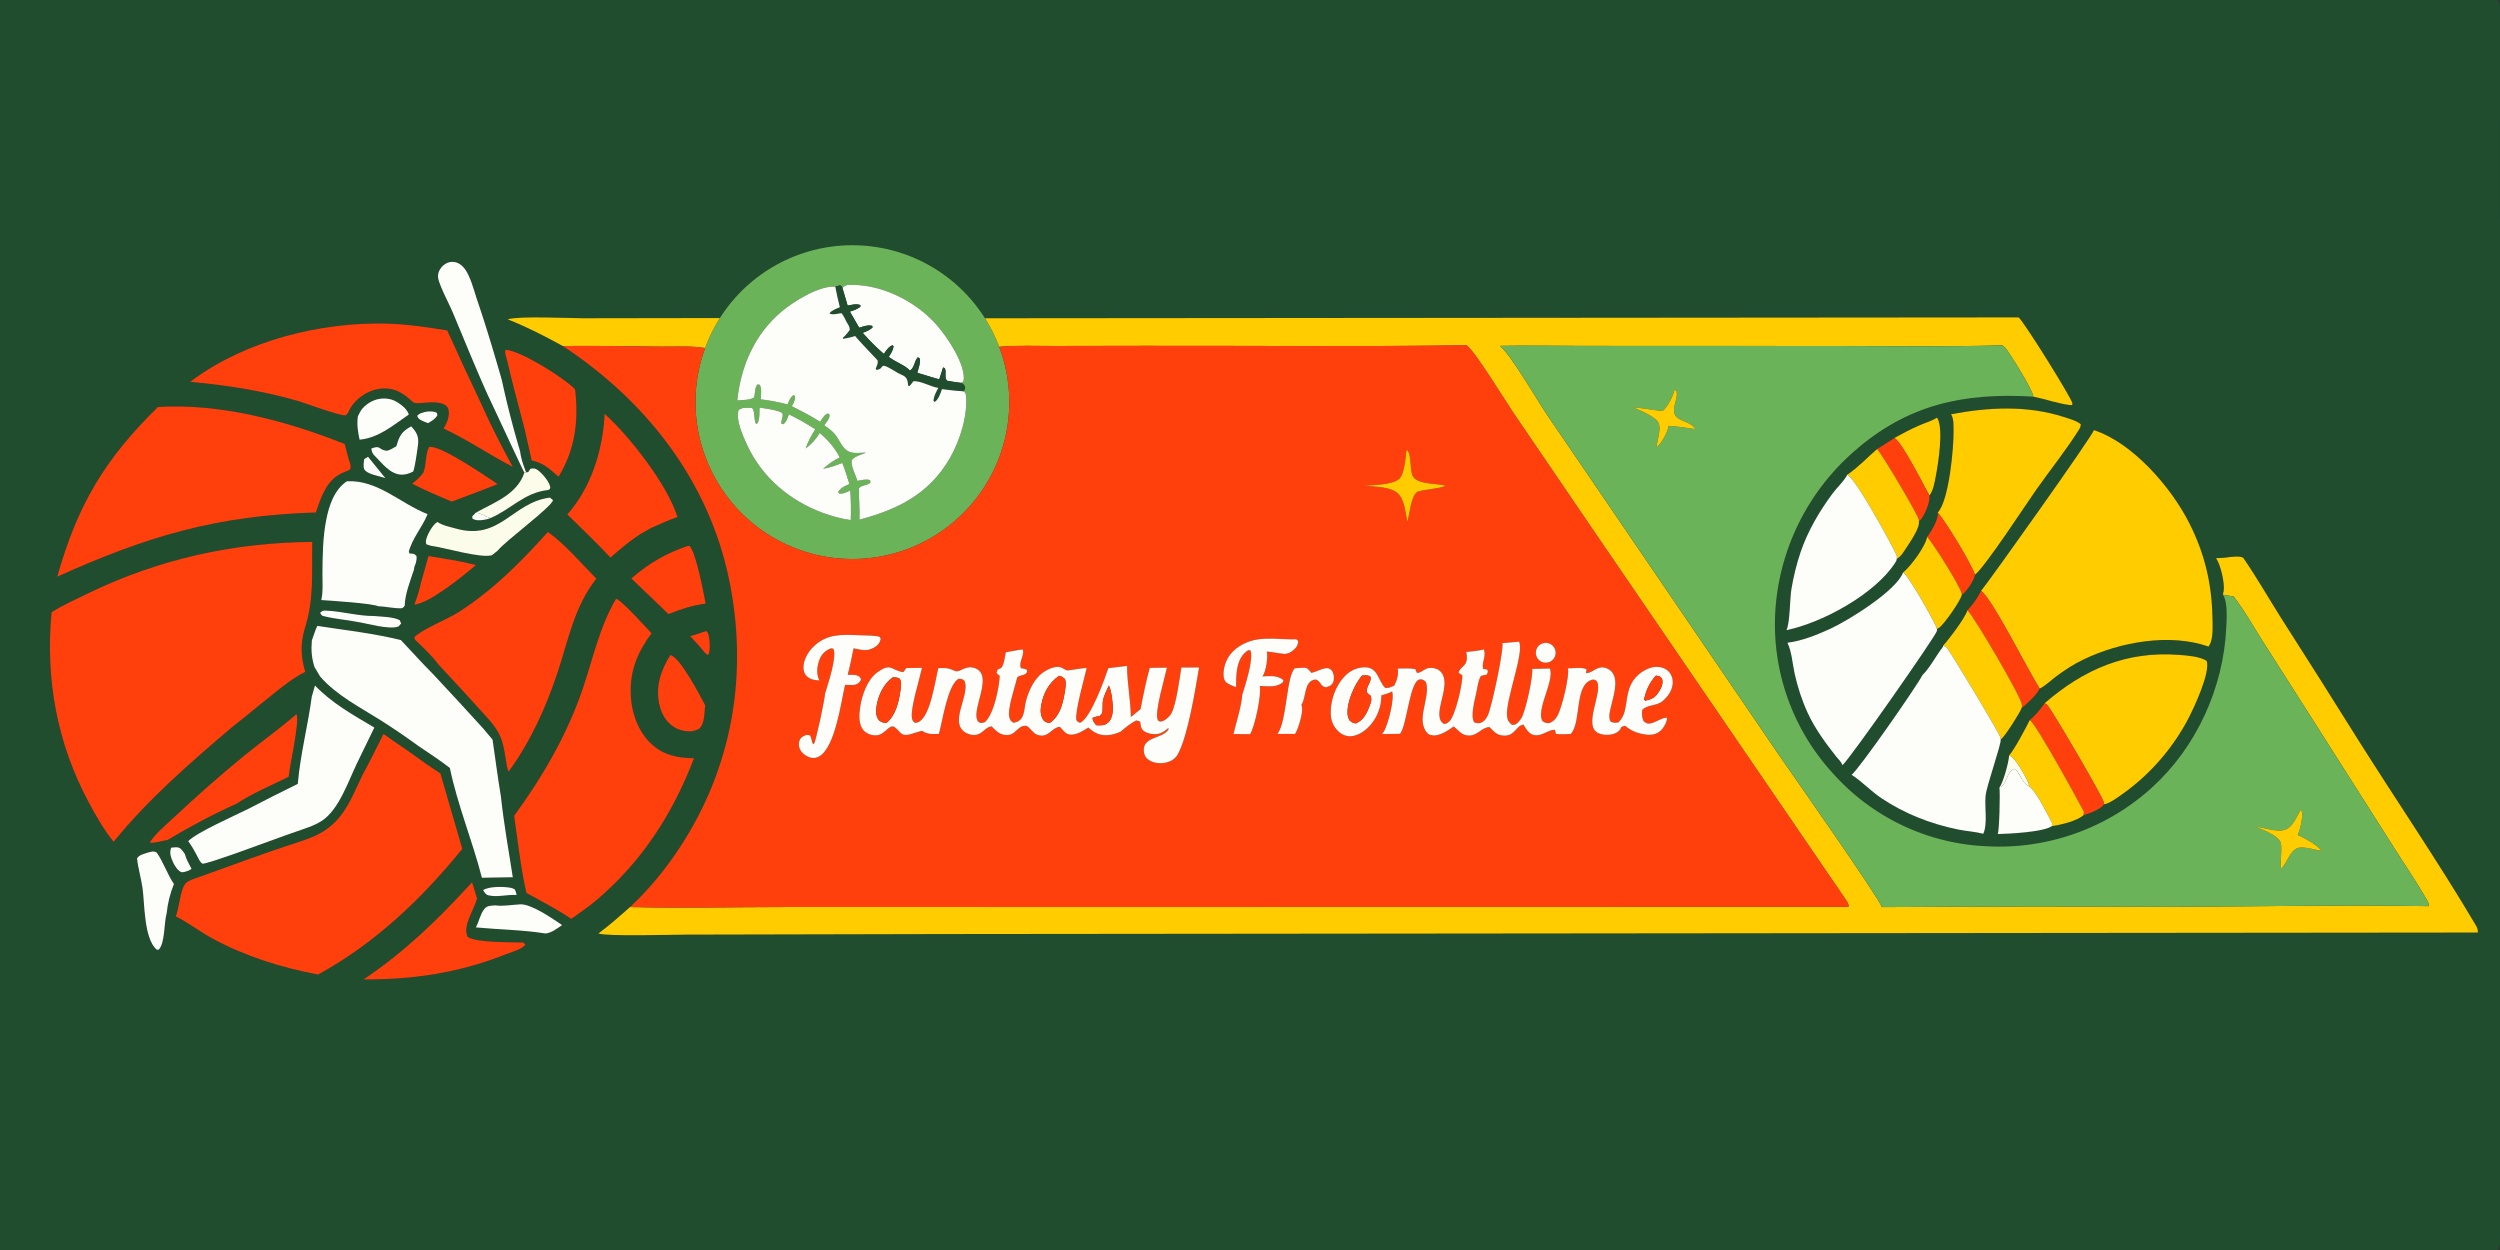
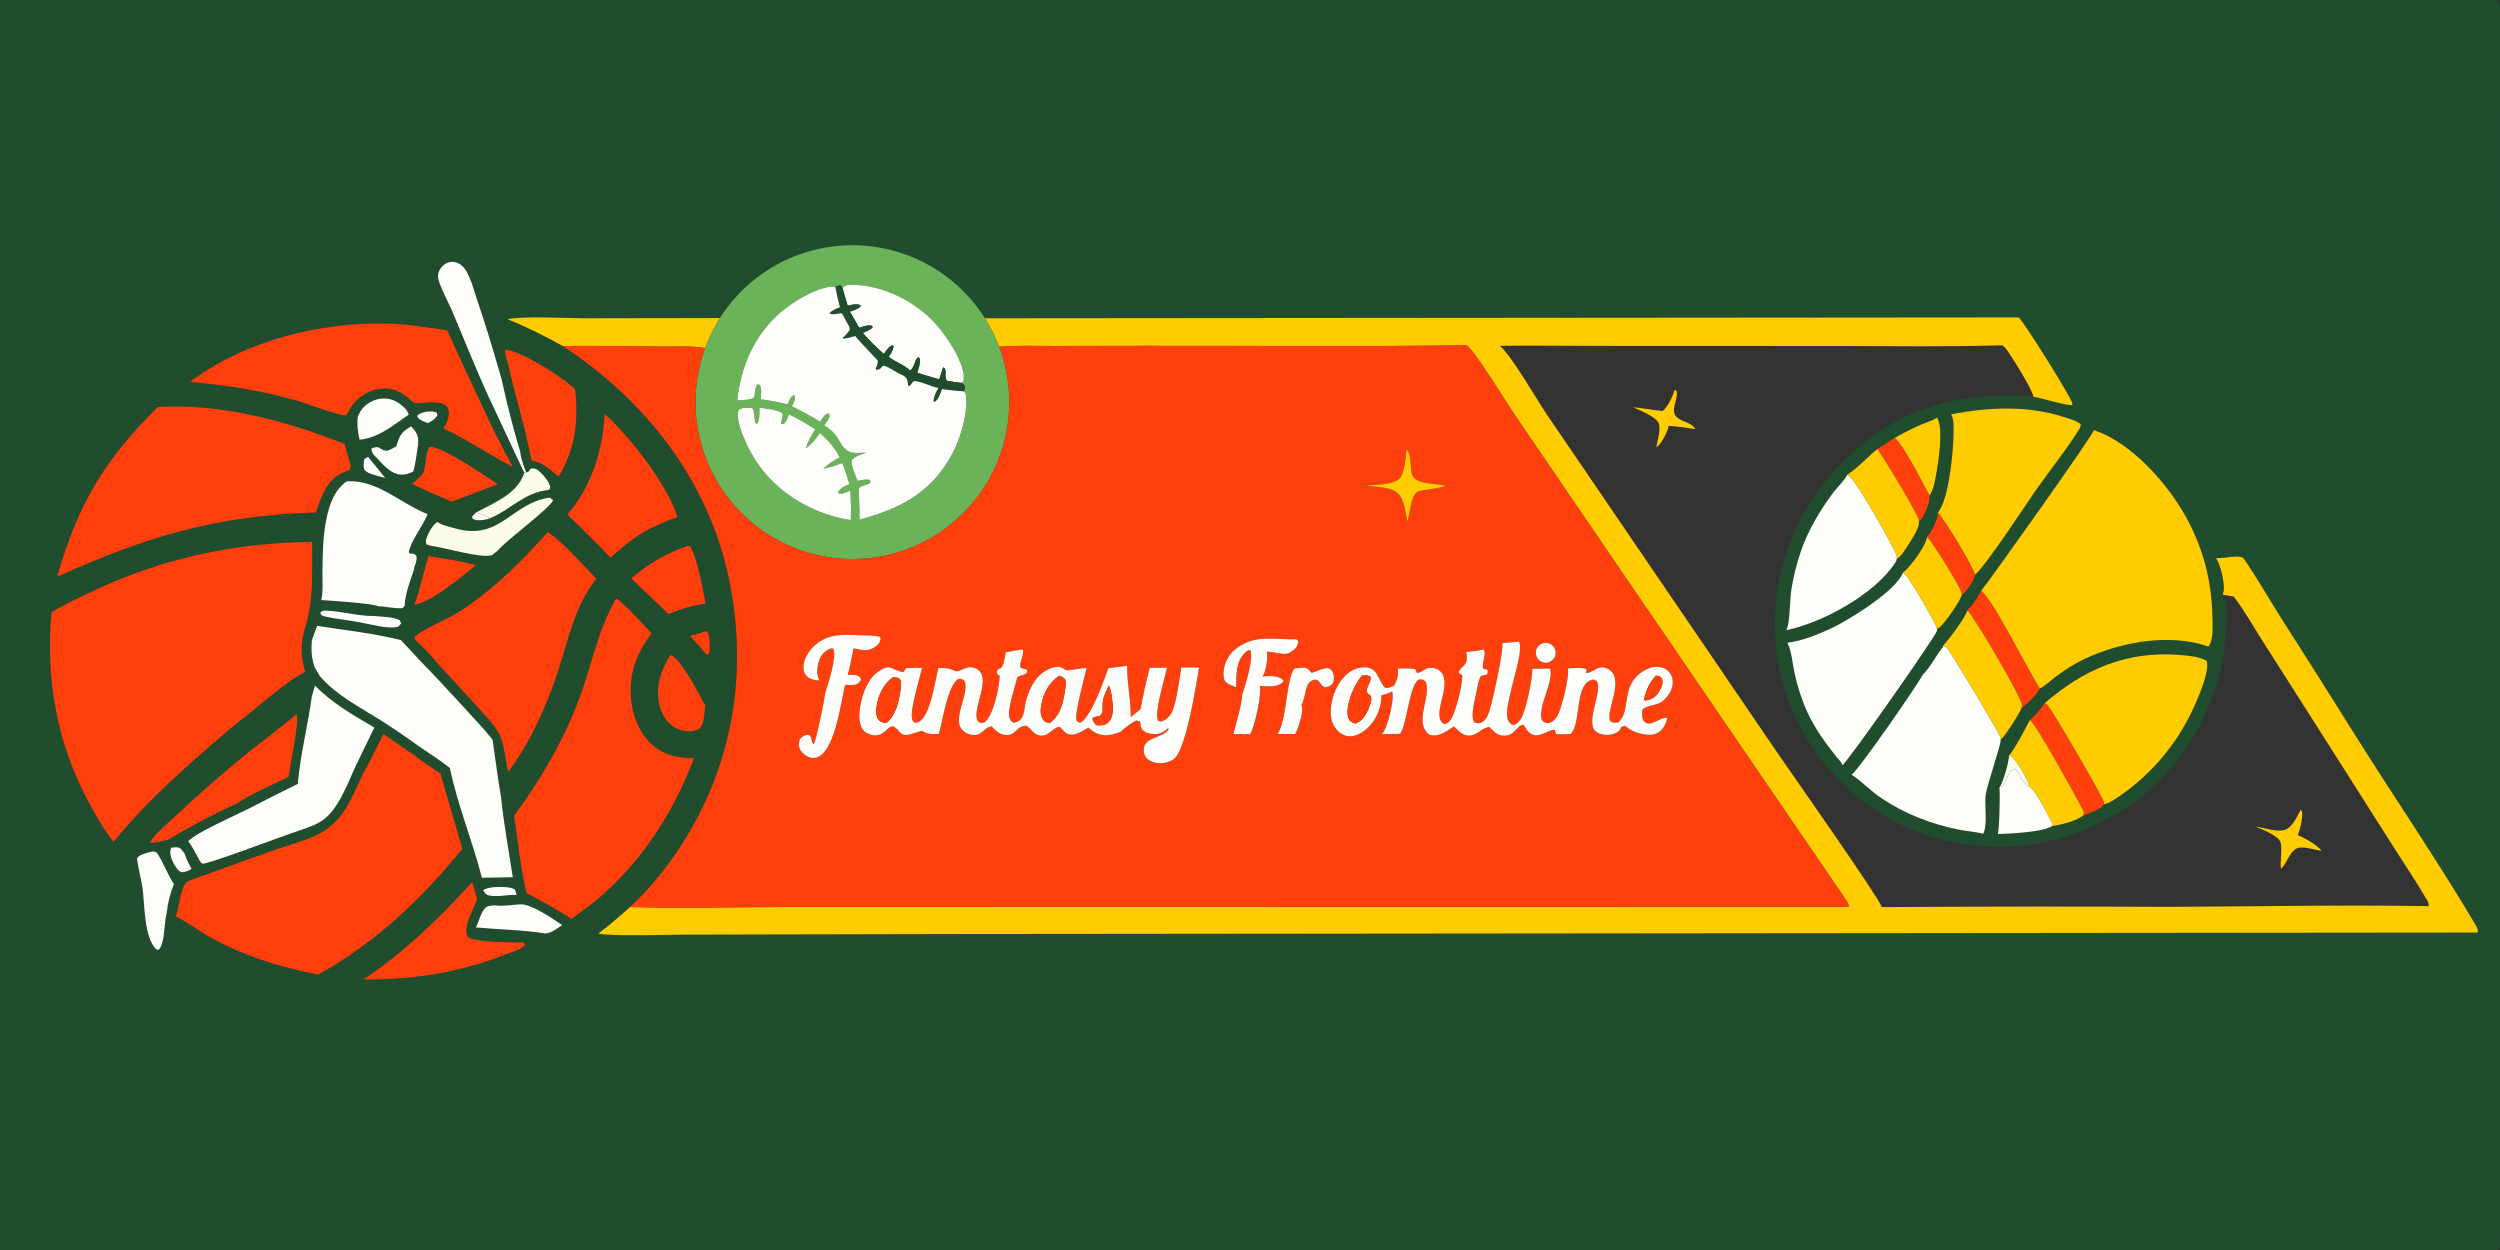
<svg xmlns="http://www.w3.org/2000/svg" width="2048" height="1024">
  <rect width="100%" height="100%" fill="#333333" stroke="none" />
  <path fill="#1F4D2E" d="M0 0h2046.25c2.5 3.753 1.74 9.762 1.74 14.12l.03 753.492-.01 186.535c0 12.926 1.65 57.593-.39 66.653-.26 1.18-.77 2.16-1.37 3.2H0V0zm589.728 260.537l-111.946.177c-11.742-.019-52.376-2.02-61.928.861 15.73 6.234 30.381 13.728 45.189 21.875 68.183 44.852 119.471 110.265 136.22 191.328 15.91 76.999 2.902 153.845-40.632 219.87-11.466 17.39-25.166 34.219-40.512 48.386-8.396 7.51-16.875 14.922-25.9 21.678 6.924 2.556 60.567.937 71.667.934l212.935-.472 1254.999-1.24c0-.14.01-.28.01-.419.13-2.614-.82-4.126-2.11-6.307-30.34-51.221-64.13-100.673-95.89-151.054q-31.33-50.134-63.19-99.926c-10.34-16.37-20.01-33.368-31.02-49.286-2.91-1.581-7.62-.797-10.88-.631-3.8.655-7.49.845-11.34.949 3.73 5.198 7.28 20.654 6.23 27.034-.13.789-.35 1.514-.58 2.273-.06.17-.1.341-.15.511 4.2 5.673 3.14 20.216 2.81 27.238-2.27 49.061-24.43 97.815-60.92 130.871q-1.7 1.546-3.44 3.05-1.74 1.503-3.52 2.964-1.77 1.46-3.59 2.876-1.81 1.415-3.65 2.786-1.85 1.37-3.73 2.695-1.88 1.324-3.79 2.602-1.91 1.278-3.86 2.508-1.94 1.23-3.91 2.411-1.97 1.182-3.98 2.314-2 1.133-4.02 2.216-2.03 1.082-4.09 2.114-2.05 1.032-4.13 2.014-2.08.981-4.19 1.91-2.1.929-4.22 1.806-2.13.877-4.28 1.702-2.14.824-4.31 1.595-2.17.771-4.35 1.488-2.19.717-4.39 1.38-2.2.663-4.42 1.271-2.21.608-4.45 1.162-2.23.553-4.47 1.051-2.25.498-4.5.94-2.26.442-4.53.829-2.26.386-4.54.716-2.27.33-4.56.604-2.28.274-4.57.491-2.29.218-4.58.378-2.3.161-4.59.265-2.3.104-4.6.151t-4.6.037q-2.3-.009-4.6-.076-2.29-.067-4.59-.19-2.24-.093-4.49-.243-2.24-.149-4.48-.355-2.23-.205-4.46-.467-2.24-.262-4.46-.579-2.22-.318-4.44-.691-2.21-.373-4.42-.802-2.21-.429-4.4-.913-2.19-.483-4.37-1.022-2.19-.539-4.35-1.132-2.17-.593-4.32-1.241-2.15-.647-4.29-1.349-2.13-.701-4.25-1.455-2.11-.755-4.21-1.562t-4.17-1.667q-2.08-.86-4.13-1.771-2.05-.912-4.08-1.874-2.03-.963-4.04-1.976-2-1.014-3.98-2.077t-3.93-2.176q-1.96-1.112-3.88-2.274-1.92-1.161-3.82-2.37-1.89-1.209-3.75-2.465-1.87-1.256-3.7-2.559-1.83-1.302-3.62-2.65-1.8-1.348-3.56-2.741-1.77-1.392-3.49-2.829-1.73-1.436-3.42-2.916-1.69-1.479-3.35-3-1.65-1.521-3.26-3.084-1.62-1.562-3.19-3.164-1.58-1.602-3.11-3.244-1.54-1.641-3.03-3.32-1.52-1.662-2.99-3.36-1.48-1.699-2.91-3.435-1.44-1.735-2.83-3.505-1.39-1.77-2.73-3.575-1.35-1.804-2.65-3.642-1.3-1.837-2.55-3.706-1.26-1.87-2.46-3.77-1.21-1.9-2.37-3.829-1.16-1.929-2.27-3.887t-2.17-3.942q-1.06-1.985-2.07-3.996-1.02-2.01-1.98-4.046-.96-2.035-1.87-4.093-.91-2.059-1.77-4.139-.86-2.081-1.66-4.182-.81-2.102-1.56-4.222-.76-2.121-1.46-4.26t-1.35-4.295q-.64-2.155-1.24-4.327-.59-2.171-1.13-4.356-.54-2.185-1.02-4.383-.49-2.198-.92-4.408-.43-2.209-.8-4.429-.38-2.219-.69-4.447-.32-2.228-.59-4.464-.26-2.235-.47-4.476-.2-2.241-.36-4.487-.15-2.246-.24-4.495-.1-2.248-.14-4.499-.04-2.25-.02-4.501.02-2.251.09-4.5.07-2.25.2-4.497.14-2.333.34-4.662.19-2.329.45-4.653.25-2.323.56-4.64.32-2.316.69-4.624.36-2.308.79-4.606.43-2.299.91-4.586.48-2.287 1.02-4.561t1.13-4.535q.6-2.26 1.25-4.505t1.36-4.473q.7-2.229 1.46-4.439t1.58-4.4q.81-2.191 1.68-4.361.87-2.17 1.79-4.318.93-2.147 1.9-4.271.98-2.125 2-4.224 1.03-2.1 2.11-4.173 1.08-2.074 2.21-4.12 1.13-2.046 2.31-4.064 1.18-2.018 2.41-4.006 1.23-1.988 2.5-3.945 1.28-1.957 2.61-3.882 1.32-1.924 2.7-3.816 1.37-1.891 2.79-3.748 1.42-1.857 2.88-3.678 1.47-1.822 2.98-3.606 1.51-1.785 3.06-3.532 1.55-1.746 3.15-3.454 1.6-1.708 3.23-3.376 1.64-1.668 3.32-3.295t3.4-3.212q1.71-1.585 3.47-3.127c43.88-38.861 90.33-48.77 147.33-45.303 7.06 1.257 26.06 7.348 31.87 6.881.05-.391.16-1.112.1-1.552-.55-3.996-39.79-67.065-44.02-70.247l-846.714.714q-1.08-1.709-2.213-3.382-1.133-1.674-2.318-3.312-1.185-1.637-2.421-3.236-1.236-1.6-2.521-3.159-1.286-1.56-2.62-3.078-1.334-1.519-2.715-2.994-1.381-1.476-2.808-2.908-1.427-1.431-2.898-2.817-1.471-1.386-2.985-2.726-1.514-1.339-3.069-2.629-1.556-1.291-3.151-2.533-1.595-1.241-3.228-2.431-1.634-1.191-3.304-2.329-1.67-1.139-3.375-2.224-1.705-1.086-3.443-2.117-1.738-1.032-3.508-2.008t-3.57-1.896q-1.799-.92-3.627-1.783-1.828-.863-3.682-1.668-1.854-.805-3.732-1.552-1.878-.746-3.779-1.433t-3.822-1.314q-1.922-.627-3.862-1.193-1.941-.566-3.898-1.071t-3.929-.948q-1.972-.443-3.957-.824-1.985-.381-3.981-.699-1.996-.318-4.001-.573-2.005-.256-4.017-.448-2.012-.192-4.029-.321t-4.038-.194q-2.02-.065-4.041-.067-2.021-.002-4.041.06-2.021.062-4.038.187-2.017.125-4.03.314-2.012.189-4.018.44-2.005.252-4.001.567-1.997.315-3.983.692-1.985.378-3.958.817-1.973.44-3.931.941-1.958.502-3.899 1.064-1.941.563-3.864 1.187-1.923.623-3.825 1.307-1.902.683-3.782 1.427-1.879.743-3.734 1.545-1.856.801-3.685 1.661t-3.63 1.777q-1.802.917-3.573 1.89-1.772.973-3.512 2.001-1.74 1.029-3.447 2.111-1.707 1.083-3.379 2.218-1.672 1.136-3.307 2.323-1.636 1.188-3.233 2.427-1.597 1.238-3.155 2.526-1.557 1.288-3.074 2.625-1.516 1.336-2.99 2.72-1.473 1.383-2.902 2.812-1.43 1.429-2.813 2.903-1.384 1.473-2.721 2.989-1.337 1.516-2.625 3.073-1.288 1.558-2.527 3.155-1.239 1.597-2.426 3.232-1.188 1.636-2.324 3.307-1.136 1.672-2.219 3.379zm-118.6 58.471c-8.631-9.205-44.803-31.938-57.08-32.488-.803 2.478.741 6.225 1.399 8.816 4.319 18.819 9.416 37.518 14.323 56.195l5.786 25.669c9.863 2.149 14.578 6.903 22.028 13.336 13.618-22.463 16.554-45.716 13.544-71.528zm-60.054-7.769c-6.291-21.96-12.75-43.649-20.101-65.281-2.453-7.22-4.541-15.606-8.111-22.316-1.631-3.066-3.832-6.013-6.926-7.717-2.648-1.458-5.735-1.803-8.622-.869-3.19 1.031-5.956 3.619-7.393 6.62-1.8 3.755-1.12 6.666.26 10.411 3.14 8.514 7.714 16.653 11.226 25.047 9.313 22.26 18.288 44.478 28.191 66.503 3.34 6.834 29.338 62.987 29.98 63.557-5.966 17.829-24.465 24.263-39.769 32.76l-2.927 3.015.102 1.79c2.584 1.876 6.383 1.58 9.43 1.097 1.824-.29 3.619-.691 5.321-1.417 16.75-7.089 27.553-20.769 46.845-22.973l1.404-.381c.375-.698.892-1.229.769-2.039-.663-4.385-6.506-11.224-9.99-13.759-2.301-1.673-3.451-1.804-6.166-1.318l-1.913 2.762-1.638.222c-2.114-5.315-4.292-11.522-4.944-17.203-5.714-19.067-10.826-39.048-15.028-58.511zm-125.896 26.746c1.154-2.856 2.92-5.554 4.928-7.884 5.707-6.618 14.141-11.288 22.927-11.846 9.244-.587 15.832 2.872 22.633 8.774 2.282 2.22 3.018 3.303 6.47 3.253 7.142-.103 17.922-2.628 23.717 2.439 1.181 1.033 1.776 3.186 1.814 4.733.128 5.262-1.603 9.158-4.28 13.574 19.803 9.317 37.446 21.404 56.711 31.458-9.086-16.569-17.871-33.748-25.562-51.01q-14.367-30.272-28.187-60.796c-16.63-2.633-33.168-5.192-50.04-5.591-54.003-1.278-114.949 13.98-158.702 46.371q-.883.651-1.741 1.335c30.16 2.758 58.853 7.23 87.995 15.606 6.117 1.758 35.857 12.952 39.576 11.751l1.741-2.167zm46.54-3.644c-5.619-5.129-10.612-8.275-18.505-7.856-6.104.324-12.111 3.471-16.163 8.013-1.713 1.92-2.751 4.322-3.904 6.594-.887 6.633-.005 12.618 1.432 19.098 15.858-1.496 27.589-11.953 40.27-20.561-.321-1.956-1.978-3.716-3.13-5.288zm5.135 14.907c-8.028 4.445-9.663 7.764-12.154 16.304-2.008 1.117-6.364 4.062-8.561 3.659-6.507-1.195-4.051-4.684-11.955-1.797.261 2.202.765 3.449 2.039 5.261 6.514 6.311 13.386 16.365 23.356 16.159 3.056-.063 6.292-1.115 8.951-2.588 1.32-3.327 3.195-16.169 3.676-20.249.188-1.176.348-2.357.399-3.549.249-5.828-1.915-9.03-5.751-13.2zm1215.057 9.535q-6.97 4.628-14.08 9.023c-7.83 6.666-16.13 15.535-24.59 21.138-.08.154-.15.309-.23.46-2.81 5.211-8.03 9.854-11.62 14.663-10.85 14.575-20.4 30.805-26.29 48.062q-2.52 7.503-4.43 15.186-1.91 7.683-3.18 15.496c-1.3 8.004-1.1 27.647-4.04 33.398 29.41-6.062 72.27-29.358 88.98-55.036.7-1.068 1.35-2.009 1.35-3.321 3.65-2.081 5.81-5.928 8.05-9.362 2.98-4.574 11.19-16.247 10.09-21.483.91-.669 1.76-1.426 2.4-2.371 2.86-4.266 7.05-13.573 6.23-18.677 3.32-4.297 4.22-10.634 5.24-15.879 1.96-9.994 6.68-39.577 1.05-47.969-4.21 2.755-10.4 4.526-15.09 6.607-6.81 3.022-13.32 6.458-19.84 10.065zM301.515 374.218l-3.155 1.876c-.274 2.539-1.056 6.011.087 8.375 1.93 3.99 12.862 5.66 17.23 7.196l-14.162-17.447zm-15.675 2.708l-3.495-13.194c-47.495-18.839-101.397-33.462-152.931-30.323-43.585 42.676-65.822 79.909-82.506 138.976 73.694-33.184 130.31-50.069 211.869-52.578 3.662-10.835 7.826-24.192 18.223-30.522 2.998-2.105 6.555-2.838 9.741-4.659 1.1-3.209.129-4.53-.901-7.7zm121.83 19.679q-2.969-2.045-5.982-4.024c-8.716-5.743-41.749-28.183-50.188-26.444-2.951 5.506-2.241 13.816-4.346 20.01l-.307.879-1.63 2.175c-2.092 2.653-5.02 4.851-7.575 7.065 10.473 5.525 21.585 9.953 32.445 14.658q18.852-7 37.583-14.319zm-57.414 24.576c-22.373-8.744-40.788-28.244-66.129-26.928-10.329 6.957-14.568 19.838-16.882 31.563-2.826 14.317-2.958 28.837-3.11 43.369-.076 7.249.67 15.362-.95 22.384 7.287.484 42.096 2.705 46.694 5.097 6.397.123 12.663 1.899 19.082 1.595 1.241-.059 1.771-1.151 2.58-2.046.181-9.501 4.638-20.639 7.616-29.656-.072-1.795.97-3.873 1.574-5.553.467-2.03.738-3.523.43-5.596-2.067-2.121-2.698-1.822-5.53-1.946l-.755-1.26c2.453-10.557 10.864-20.137 15.056-30.23l.324-.793zm100.266-13.542c-30.837 3.788-40.716 35.67-77.14 25.339-4.813-1.365-10.916-2.493-15.046-5.376-3.857 2.146-7.836 9.545-9.042 13.742-.55 1.911-.507 2.627-.079 4.512l3.519 1.194c11.654 1.556 40.918 10.444 50.211 7.797 1.584-1.24 3.192-2.46 4.738-3.748 6.189-7.923 44.741-36.115 45.315-41.431l-2.476-2.029zm1136.828 12.297c.95 4.863-4.79 14.449-7.55 18.547-.34.493-.7.872-1.12 1.296-1.14 7.6-13.61 24.553-19.71 29.245-5.7 15.185-45.3 39.547-59.89 46.197-10.63 4.844-23.15 9.893-34.83 11.296 3.57 7.29 4.19 17.493 5.95 25.48 2.42 10.941 6.02 21.978 10.73 32.151 5.94 12.852 14.63 24.682 23.38 35.738 1.64 2.068 4.36 4.387 4.96 6.958 4.98-3.395 77.03-106.49 77.47-110.015.11-.902.09-.776.02-1.557.68-.328 1.31-.693 1.93-1.128 3.84-2.729 17.92-22.543 18.5-27.265.66-.302 1.11-.505 1.65-1.003 2.99-2.736 8.62-10.896 8.99-14.976 8.81-7.072 42.14-58.231 50.62-70.258 11.5-16.292 24.52-32.392 35.02-49.292.72-1.158 1.01-2.36 1.16-3.706-.17-.164-.33-.345-.52-.491-3.43-2.639-9.36-4.232-13.47-5.558-29.96-9.672-61.87-8.035-92.31-2.21 2.35 3.681 1.97 9.059 2.04 13.291.23 13.577-3.67 57.6-13.02 67.26zM533.177 432.621c7.166-3.111 14.37-6.607 21.771-9.097-7.968-26.188-39.517-66.525-59.625-84.467-1.384 29.153-10.866 60.19-30.566 82.378 11.808 11.703 24.032 23.149 35.321 35.348 6.723-5.937 13.379-11.619 20.759-16.725 3.682-2.836 8.32-5.061 12.34-7.437zm-143.319 30.252c-12.761-3.298-25.848-5.214-38.836-7.388l-6.177 21.929c-1.388 6.137-3.018 12.025-5.464 17.838 12.251-.735 40.979-24.192 50.477-32.379zm1233.022 21.186c-2.62 5.368-6.92 11.609-11.13 15.852-1.95 6.476-15.25 23.873-19.92 28.975l-.16 1.05c-5.72 7.199-10.39 16.782-16.83 23.148-4.88 9.546-52.37 77.617-58.01 81.635l.71.462c8.29 5.489 15.17 12.962 23.44 18.52 19.12 12.851 40.33 21.141 62.83 25.785 6.81 1.405 14.26 1.8 20.91 3.544 3.71-8.281.91-22.033 1.89-31.299.88-8.338 13.01-42.384 12.35-45.889 2.98-1.745 15.87-22.035 17.18-25.915 3.92-2.709 12.96-11.501 14.76-15.793 4.41-2.24 8.71-6.343 12.67-9.358 7.66-5.823 14.93-10.553 23.63-14.721 29.56-14.15 70.31-21.554 102.02-10.379.77-1.161 1.48-2.375 1.91-3.71 1.9-5.955 1.45-14.153 1.31-20.337-.59-27.878-6.44-52.388-19.09-77.307-14.74-29.044-46.16-65.555-78.02-75.939-1.22 4.773-84.27 121.639-92.45 131.676zM306.447 504.637c-12.789.11-26.026-3.799-38.862-4.382-2.707-.123-3.356-.128-5.341 1.742 1.139 1.943 1 2.237 3.197 2.805 8.834 2.281 18.042 2.841 26.994 4.62 8.246 1.189 26.588 6.777 34.073 3.743l2.134-2.409-1.247-2.751c-5.658-2.816-14.628-2.73-20.948-3.368zm-57.362 12.315c8.443-25.874 6.277-46.23 6.693-73.017-64.502.589-125.115 13.871-183.329 41.996-10.066 4.863-20.649 9.677-30.172 15.52-5.199 54.607 4.432 107.434 30.482 155.971 5.973 11.129 12.387 22.313 20.303 32.179 28.355-34.965 62.77-64.799 96.948-93.871q12.07-9.485 23.893-19.276c11.305-8.808 23.252-19.731 36.133-26.065-3.437-12.035-3.994-21.205-.951-33.437zm10.798-4.206c-1.704 3.805-2.974 7.905-4.399 11.828-.648 7.868-.289 14.127 2.114 21.768l4.572 7.741c13.36 15.519 32.852 25.315 50.006 36.166q15.519 9.881 30.39 20.712c8.639 5.963 17.721 11.671 25.967 18.152 6.253 30.328 18.578 59.883 26.243 89.932l25.317-.415c-3.4-21.905-7.385-43.954-9.712-65.993-2.61-15.489-4.59-31.138-6.855-46.684l-7.569-9.047q-20.489-22.603-41.371-44.845c-8.952-8.943-17.432-18.514-26.164-27.688-22.034-5.529-46.047-8.194-68.539-11.627zm188.937-76.952c-22.061 24.574-44.689 47.391-72.673 65.365-10.413 6.688-28.539 13.341-36.689 20.695l.558 2.281c6.738 6.17 13.834 13.214 19.384 20.486q20.159 21.525 39.885 43.447c11.299 12.551 12.494 18.333 15.169 34.477.523 3.16.796 6.668 2.167 9.579 17.852-24.346 30.546-52.413 40.057-80.99 9.116-27.389 13.558-53.705 31.827-77.123-12.177-12.24-25.768-28.424-39.685-38.217zM258.029 561.581q-1.217 4.578-2.624 9.102c-3.166 23.803-9.437 47.6-11.452 71.463q-20.258 9.912-40.254 20.342c-10.191 5.136-42.878 19.501-49.519 26.613 2.786 3.674 4.903 7.571 7.075 11.618 1.052 1.968 2.549 5.711 4.559 6.741 2.506 1.284 59.68-20.271 67.849-23.072l8.468-2.967c7.136-2.519 14.828-4.734 21.241-8.822 14.097-8.987 21.756-32.041 28.873-46.921l14.411-29.665c-17.444-10.343-34.422-19.707-48.627-34.432zm1416.941 14.484c-3.12 4.63-7.78 10.308-12.14 13.773-3.57 7.041-12.34 23.811-16.99 29.036-.15 5.284-4.86 22.275-7.93 26.3.7 4.29-.05 35.392-1.36 38.078 9.06-.191 37.35-1.579 44.28-6.448 7.18-1.081 20.52-4.142 25.96-9.005 4.48-1.171 14.23-4.904 16.83-8.91.62-.124 1.21-.278 1.82-.476 4.48-1.469 9.29-5.131 13.16-7.84q2.13-1.516 4.22-3.095 2.08-1.579 4.12-3.218 2.04-1.64 4.03-3.339 1.99-1.7 3.93-3.457 1.93-1.758 3.82-3.571 1.88-1.814 3.71-3.683 1.83-1.869 3.61-3.792 1.77-1.922 3.49-3.896 1.72-1.974 3.37-3.998 1.66-2.024 3.26-4.096 1.6-2.072 3.13-4.19 1.54-2.118 3.01-4.281 1.47-2.163 2.88-4.368 1.4-2.206 2.74-4.452 1.35-2.246 2.62-4.531 1.27-2.285 2.48-4.606c4.42-8.59 17.8-37.018 14.72-46.599-5.75-3.655-15.9-4.397-22.62-4.906-43.23-3.271-77.82 11.693-110.15 39.57zM236.48 636.304c.717-8.645 9.343-46.124 6.369-51.213-13.742 11.764-28.544 22.414-42.62 33.791q-29.667 24.375-57.662 50.652c-6.193 5.863-15.582 13.501-19.91 20.735 4.1.68 10.224-1.641 14.584-2.153 17.855-10.751 37.665-21.27 56.711-29.807 12.823-8.564 28.723-15.034 42.528-22.005zm101.383-18.568l-23.718-16.44c-5.643 10.922-10.875 22.309-16.926 32.99-11.503 24.272-17.754 43.119-45.272 52.943q-4.179 1.489-8.375 2.929c-29.07 9.321-57.703 20.282-86.498 30.431-4.248 1.907-5.645 2.811-7.362 7.366-2.769 7.347-2.951 15.466-5.709 22.73 10.265 5.198 19.889 12.619 30.109 18.178 26.965 14.667 56.429 23.775 86.482 29.487 46.757-25.722 84.712-61.791 118.109-102.964l-17.887-61.659q-11.702-7.672-22.953-15.991zm-186.462 81.781c-1.035-1.364-2.162-3.121-3.448-4.236-2.167-1.879-5.122-1.034-7.762-.854-1.617 4.309-.147 8.079 1.709 12.272 1.039 2.347 4.023 6.852 6.527 7.697 1.649.556 4.308-.669 6.004-1.147l2.475-1.45c-2.061-3.978-4.348-7.929-5.505-12.282zm-8.902 24.654c-5.629-8.281-8.506-17.797-14.195-25.84-2.909-1.394-4.116-.592-7.198.121-2.977 1.011-7.232 1.855-8.828 4.738.844 8.161 3.266 15.976 4.448 24.071 1.869 12.79 1.018 41.244 11.551 50.639l1.551.16c5.438-4.677 4.468-22.504 6.697-29.842q.31-3.094.841-6.157.531-3.064 1.281-6.082.749-3.017 1.714-5.973.964-2.956 2.138-5.835zm280.608 9.028c-.073-1.644-.703-2.997-1.313-4.497-1.206-.784-2.203-1.19-3.617-1.453-5.616-1.043-17.628-1.25-22.381 1.938 1.363 2.111 1.888 3.675 4.556 4.311 7.045 1.682 15.455-.86 22.755-.299zm-32.333 2.622l-4.056-13.113c-27.48 30.214-54.83 56.745-88.849 79.62 40.493.21 77.689-5.315 115.611-20.244 4.286-1.688 13.074-4.077 16.205-7.447.318-.342.409-.489.658-.838-.468-.552-.919-1.218-1.509-1.636-9.932-.427-38.536.251-45.659-4.581-4.671-8.57 5.202-22.296 7.422-31.039l.177-.722zm35.291 5.016c-6.222.323-14.331 1.751-20.418.833-3.472.345-6.485-.012-8.88 2.974-3.392 4.229-4.325 10.339-6.949 15.085 18.896 1.795 38.458 1.995 57.144 4.99 5.154-.601 9.331-4.082 13.523-6.894-7.543-5.103-25.434-17.613-34.42-16.988zm-76.534-403.65c-2.73.717-5.886 1.147-7.738 3.454.715 2.384 1.566 2.701 3.649 3.848 1.631.898 3.465 1.516 5.209 2.164 3.094-1.847 5.851-3.258 7.657-6.506l-.419-1.91c-2.818-1.538-5.261-1.244-8.358-1.05zm214.383 109.912c-17.941 5.871-32.494 14.428-46.739 26.783l24.156 23.124 6.275 6.063c10.363-4.163 19.378-7.171 30.455-8.547-1.849-9.586-7.64-40.951-13.023-47.141l-1.124-.282zM504.74 490.43c-13.821 23.285-19.183 50.207-27.971 75.582-12.695 36.653-32.71 71.094-55.585 102.256 2.981 20.844 5.402 42.638 10.023 63.183 12.304 6.852 25.132 13.378 36.774 21.293 6.898-4.811 13.659-9.67 20.193-14.968 37.568-31.778 62.863-70.908 80.341-116.627-14.1-.16-26.16-2.655-36.457-13.208-11.047-11.322-15.738-28.048-15.404-43.574.381-17.735 6.67-31.556 17.082-45.586-5.022-5.269-23.477-25.977-28.996-28.351zM578.331 517c-4.288 1.432-8.591 3.043-12.99 4.095 3.732 4.002 7.614 7.932 10.94 12.283l2.683 2.89 1.448-.097c1.78-3.714 1.005-12.968-.279-17.039-.266-.845-.71-1.288-1.286-1.933l-.516-.199zm-29.137 19.532c-7.835 12.51-12.428 25.945-8.995 40.848 1.723 7.477 5.445 14.199 12.116 18.279 4.623 2.828 9.012 3.582 14.343 3.446 3.673-1.016 6.11-1.064 8.121-4.726 2.36-4.297 2.346-11.737 2.899-16.612-4.763-8.897-20.025-38.588-28.484-41.235z" />
  <path fill="#6BB359" d="M589.728 260.537q1.083-1.707 2.219-3.379 1.136-1.671 2.324-3.307 1.187-1.635 2.426-3.232 1.239-1.597 2.527-3.155 1.289-1.557 2.625-3.073 1.337-1.516 2.721-2.989 1.383-1.474 2.813-2.903 1.429-1.429 2.902-2.812 1.474-1.384 2.99-2.72 1.517-1.337 3.074-2.625 1.558-1.288 3.155-2.526 1.597-1.239 3.233-2.427 1.635-1.187 3.307-2.323 1.672-1.135 3.379-2.218 1.707-1.082 3.447-2.111 1.74-1.028 3.512-2.001 1.771-.973 3.573-1.89 1.801-.917 3.63-1.777 1.829-.86 3.685-1.661 1.855-.802 3.734-1.545 1.88-.744 3.782-1.427 1.902-.684 3.825-1.307 1.923-.624 3.864-1.187 1.941-.562 3.899-1.064 1.958-.501 3.931-.941 1.973-.439 3.958-.817 1.986-.377 3.983-.692 1.996-.315 4.001-.567 2.006-.251 4.018-.44 2.013-.189 4.03-.314 2.017-.125 4.038-.187 2.02-.062 4.041-.06 2.021.002 4.041.067 2.021.065 4.038.194 2.017.129 4.029.321t4.017.448q2.005.255 4.001.573 1.996.318 3.981.699 1.985.381 3.957.824 1.972.443 3.929.948 1.957.505 3.898 1.071 1.94.566 3.861 1.193 1.922.627 3.823 1.314t3.779 1.433q1.878.747 3.732 1.552 1.854.805 3.682 1.668 1.828.863 3.627 1.783 1.8.92 3.57 1.896 1.77.976 3.508 2.008 1.738 1.031 3.443 2.117 1.705 1.085 3.375 2.224 1.67 1.138 3.304 2.329 1.633 1.19 3.228 2.431 1.595 1.242 3.151 2.533 1.555 1.29 3.069 2.629 1.514 1.34 2.985 2.726 1.471 1.386 2.898 2.817 1.427 1.432 2.808 2.908 1.381 1.475 2.715 2.994 1.334 1.518 2.62 3.078 1.285 1.559 2.521 3.159 1.236 1.599 2.421 3.236 1.185 1.638 2.318 3.312 1.133 1.673 2.213 3.382 3.495 5.531 6.411 11.389 2.916 5.858 5.222 11.981.766 2.034 1.462 4.092.697 2.058 1.324 4.139.626 2.081 1.182 4.182.556 2.101 1.041 4.219.484 2.118.897 4.252.413 2.133.753 4.28.34 2.146.608 4.302.268 2.157.462 4.321.195 2.165.316 4.334.121 2.17.169 4.343.048 2.172.022 4.345-.025 2.173-.124 4.344-.099 2.171-.272 4.337-.172 2.166-.418 4.325-.245 2.159-.563 4.309-.319 2.15-.71 4.287-.39 2.138-.853 4.261-.463 2.123-.998 4.23-.534 2.106-1.139 4.193-.605 2.087-1.281 4.153-.675 2.065-1.42 4.107-.745 2.041-1.559 4.056-.813 2.015-1.694 4.002-.882 1.986-1.829 3.941-.948 1.956-1.962 3.878-1.013 1.923-2.091 3.81-1.077 1.887-2.218 3.736-1.141 1.85-2.344 3.659-1.203 1.81-2.466 3.578-1.264 1.768-2.586 3.493-1.322 1.724-2.702 3.403t-2.816 3.31q-1.436 1.631-2.926 3.213-1.49 1.581-3.033 3.112-1.543 1.53-3.136 3.008-1.594 1.477-3.236 2.9-1.643 1.422-3.333 2.789-1.69 1.366-3.425 2.674-1.735 1.309-3.513 2.558-1.778 1.249-3.598 2.437-1.819 1.188-3.678 2.314-1.858 1.126-3.754 2.189-1.895 1.062-3.826 2.06-1.93.998-3.893 1.93-1.963.932-3.957 1.797-1.993.865-4.015 1.662-2.021.797-4.069 1.526-2.047.728-4.118 1.387t-4.162 1.247q-2.092.589-4.203 1.106-2.11.518-4.237.963-2.127.446-4.268.82-2.14.373-4.293.674-2.152.301-4.313.529-2.161.229-4.328.383-2.168.155-4.339.237-2.172.081-4.345.09-2.173.008-4.345-.058-2.172-.065-4.341-.204-2.168-.139-4.331-.35-2.163-.212-4.317-.497-2.154-.285-4.298-.643-2.143-.358-4.273-.787-2.131-.43-4.245-.932-2.114-.502-4.211-1.074-2.096-.573-4.172-1.217-2.075-.643-4.128-1.356-2.053-.713-4.08-1.495-2.027-.782-4.027-1.633-2-.85-3.97-1.767-1.97-.918-3.908-1.901t-3.841-2.032q-1.904-1.048-3.771-2.16t-3.695-2.287q-1.828-1.174-3.616-2.41-1.787-1.236-3.532-2.531-1.745-1.295-3.445-2.649-1.7-1.354-3.353-2.764-1.653-1.41-3.258-2.876-1.604-1.465-3.158-2.984-1.555-1.519-3.057-3.089-1.501-1.571-2.949-3.191-1.448-1.621-2.841-3.289-1.392-1.669-2.727-3.383-1.336-1.715-2.612-3.473-1.276-1.759-2.493-3.56-1.216-1.8-2.371-3.641-1.154-1.841-2.246-3.72-1.092-1.879-2.12-3.794-1.027-1.914-1.99-3.863-.962-1.948-1.858-3.928-.896-1.98-1.725-3.989-.828-2.008-1.588-4.044-.76-2.036-1.451-4.096-.691-2.061-1.312-4.143-.621-2.083-1.171-4.185-1.006-3.846-1.773-7.747-.767-3.901-1.291-7.841-.524-3.941-.804-7.907-.279-3.965-.314-7.941-.034-3.975.178-7.945.212-3.969.669-7.919.456-3.949 1.156-7.862.7-3.913 1.64-7.776 1.714-7.041 4.209-13.845 2.368-6.459 5.412-12.629 3.045-6.17 6.73-11.979zm94.537-25.66c-13.072-1.134-34.087 12.031-43.79 20.167-22.152 18.575-33.558 44.649-36.527 72.992 4.238-.441 10.57-.081 13.965-2.562.677-3.482.339-7.984 2.658-10.564l1.788.307c1.87 3.254.993 8.244.811 11.917 7.515.856 14.675 2.332 22.022 4.114 1.238-2.77 2.249-6.092 5.052-7.609l1.1.931c.081 3.309-1.127 5.377-2.679 8.192 7.796 4.078 15.844 7.956 23.206 12.784 1.75-2.57 3.453-6.013 6.636-6.857.516.558 1.169.889 1.101 1.688-.262 3.079-2.663 5.606-4.455 7.989 3.137 2.158 6.26 4.327 8.729 7.261 4.416 5.248 6.545 13.98 14.418 15.197 3.449.533 7.695-.002 11.213-.031-3.884 1.688-8.97 2.751-11.721 6.054-.912 5.319 3.085 11.802 4.57 17.082 3.174-.522 7.381-1.738 10.421-.59l.301 2.013c-2.868 2.683-7.364 1.767-9.44 4.69-.146 8.6.807 17.037.426 25.653 31.611-8.448 57.104-20.985 74.135-50.458 8.271-14.312 15.172-36.16 12.919-52.77-1.081-1.469-1.067-1.529-2.816-2.003l1.619-.627.761-2.325c-1.088-2.554-1.033-2.683-3.51-3.882l1.926-.918c.285-.979.429-1.904.441-2.929.172-14.028-15.658-37.006-25.284-46.863-16.888-17.294-42.808-29.928-67.388-29.538-3.217.05-4.458.26-6.745 2.498-.456-1.486-.7-1.382-2.075-2.166l-3.788 1.163zm-75.856 99.408l-3.258 1.426c-2.852 7.776 3.631 21.851 6.951 29.013 12.226 26.376 34.994 45.555 62.126 55.478q5.511 2.048 11.203 3.524 5.691 1.475 11.503 2.363c.301-8.157.176-16.104-.368-24.249-3.006 1.309-5.891 2.932-9.255 2.413l-.619-1.232c1.875-3.55 5.645-4.892 9.117-6.529-1.72-5.874-3.514-11.589-5.817-17.264-5.234 2.086-10.1 3.816-15.669 4.833 4.285-3.94 8.378-6.782 13.593-9.367-4.269-8.276-9.45-13.883-16.298-20.071-3.459 5.355-6.528 9.001-11.694 12.808 2.004-5.768 4.709-10.64 7.951-15.781-7.048-4.505-14.021-8.6-21.577-12.197-1.166 2.857-2.046 6.273-4.651 8.098l-1.568-.495c-.286-3.157 2.177-6.458.555-8.919-5.554-2.685-12.41-3.226-18.455-4.262-.093 4.199.242 8.879-1.53 12.762l-1.311.59c-2.039-3.062-.687-12.587-3.725-13.036-2.222-.328-4.941.016-7.204.094z" />
  <path fill="#FDFEF9" d="M399.598 323.637c-9.903-22.025-18.878-44.243-28.191-66.503-3.512-8.394-8.086-16.533-11.226-25.047-1.38-3.745-2.06-6.656-.26-10.411 1.437-3.001 4.203-5.589 7.393-6.62 2.887-.934 5.974-.589 8.622.869 3.094 1.704 5.295 4.651 6.926 7.717 3.57 6.71 5.658 15.096 8.111 22.316 7.351 21.632 13.81 43.321 20.101 65.281 4.202 19.463 9.314 39.444 15.028 58.511.652 5.681 2.83 11.888 4.944 17.203l-1.468.241c-.642-.57-26.64-56.723-29.98-63.557zm290.53-87.757c2.287-2.238 3.528-2.448 6.745-2.498 24.58-.39 50.5 12.244 67.388 29.538 9.626 9.857 25.456 32.835 25.284 46.863a10.617 10.617 0 01-.441 2.929l-1.926.918q-5.684-.7-11.319-1.721c-2.43-2.402-.497-6.455-1.682-9.817-.251-.713-.971-.774-1.629-1.069q-1.479 4.901-3.125 9.749c-6.017-1.713-11.997-3.593-17.989-5.396 1.07-3.757 2.66-7.846 1.987-11.77l-1.417-.965c-2.998 2.918-2.67 7.936-6.179 10.669-.13.101-.268.189-.403.283-4.249-4.656-12.222-7.062-17.35-11.299 1.79-2.801 3.461-5.187 3.937-8.547l-.748-.936c-3.351 1.075-5.198 4.4-7.206 7.099-6.308-5.327-11.815-11.155-17.372-17.249 3.111-1.143 5.578-2.137 8.089-4.347l-.216-1.374c-3.704-.959-7.161.463-10.7 1.524l-7.616-13.203c3.194-.999 5.823-1.901 8.526-3.919l.134-1.365c-3.346-1.392-7.072-.244-10.503.401l-4.269-14.498z" />
  <path fill="#1F4D2E" d="M684.265 234.877l3.788-1.163c1.375.784 1.619.68 2.075 2.166l4.269 14.498c3.431-.645 7.157-1.793 10.503-.401l-.134 1.365c-2.703 2.018-5.332 2.92-8.526 3.919l7.616 13.203c3.539-1.061 6.996-2.483 10.7-1.524l.216 1.374c-2.511 2.21-4.978 3.204-8.089 4.347 5.557 6.094 11.064 11.922 17.372 17.249 2.008-2.699 3.855-6.024 7.206-7.099l.748.936c-.476 3.36-2.147 5.746-3.937 8.547 5.128 4.237 13.101 6.643 17.35 11.299.135-.094.273-.182.403-.283 3.509-2.733 3.181-7.751 6.179-10.669l1.417.965c.673 3.924-.917 8.013-1.987 11.77 5.992 1.803 11.972 3.683 17.989 5.396q1.646-4.848 3.125-9.749c.658.295 1.378.356 1.629 1.069 1.185 3.362-.748 7.415 1.682 9.817q5.635 1.021 11.319 1.721c2.477 1.199 2.422 1.328 3.51 3.882l-.761 2.325-1.619.627c-5.574-.268-11.087-1.002-16.62-1.689-1.428 3.757-2.606 8.091-5.968 10.547l-1.007-.871c.197-3.975 2.157-7.24 3.951-10.691-6.349-.877-14.629-6.076-20.442-5.416l-2.886 3.722-1.355-.024c-.214-1.543-.33-3.468-.868-4.926-1.183-3.211-4.542-4.029-7.386-5.462-18.069-11.093-9.415-3.663-17.728-2.607l-.635-1.049c.538-1.338 1.308-2.895 1.575-4.309.113-.596.217-1.914.005-2.478-.1-.269-16.024-16.654-18.377-19.949-3.18 1.081-6.396 1.665-9.691 2.275l-.527-.756c2.319-1.795 3.977-4.185 5.763-6.486-.044-2.797-1.062-3.914-2.478-6.287-1.189-2.6-2.453-4.943-4.027-7.334l-1.413-.009c-2.863.472-6.173 1.492-8.754.088 2.068-2.724 5.528-3.776 8.572-5.091-1.499-5.547-2.612-11.156-3.747-16.785z" />
  <path fill="#FDFEF9" d="M603.948 328.036c2.969-28.343 14.375-54.417 36.527-72.992 9.703-8.136 30.718-21.301 43.79-20.167 1.135 5.629 2.248 11.238 3.747 16.785-3.044 1.315-6.504 2.367-8.572 5.091 2.581 1.404 5.891.384 8.754-.088l1.413.009c1.574 2.391 2.838 4.734 4.027 7.334 1.416 2.373 2.434 3.49 2.478 6.287-1.786 2.301-3.444 4.691-5.763 6.486l.527.756c3.295-.61 6.511-1.194 9.691-2.275 2.353 3.295 18.277 19.68 18.377 19.949.212.564.108 1.882-.005 2.478-.267 1.414-1.037 2.971-1.575 4.309l.635 1.049c8.313-1.056-.341-8.486 17.728 2.607 2.844 1.433 6.203 2.251 7.386 5.462.538 1.458.654 3.383.868 4.926l1.355.024 2.886-3.722c5.813-.66 14.093 4.539 20.442 5.416-1.794 3.451-3.754 6.716-3.951 10.691l1.007.871c3.362-2.456 4.54-6.79 5.968-10.547 5.533.687 11.046 1.421 16.62 1.689 1.749.474 1.735.534 2.816 2.003 2.253 16.61-4.648 38.458-12.919 52.77-17.031 29.473-42.524 42.01-74.135 50.458.381-8.616-.572-17.053-.426-25.653 2.076-2.923 6.572-2.007 9.44-4.69l-.301-2.013c-3.04-1.148-7.247.068-10.421.59-1.485-5.28-5.482-11.763-4.57-17.082 2.751-3.303 7.837-4.366 11.721-6.054-3.518.029-7.764.564-11.213.031-7.873-1.217-10.002-9.949-14.418-15.197-2.469-2.934-5.592-5.103-8.729-7.261 1.792-2.383 4.193-4.91 4.455-7.989.068-.799-.585-1.13-1.101-1.688-3.183.844-4.886 4.287-6.636 6.857-7.362-4.828-15.41-8.706-23.206-12.784 1.552-2.815 2.76-4.883 2.679-8.192l-1.1-.931c-2.803 1.517-3.814 4.839-5.052 7.609-7.347-1.782-14.507-3.258-22.022-4.114.182-3.673 1.059-8.663-.811-11.917l-1.788-.307c-2.319 2.58-1.981 7.082-2.658 10.564-3.395 2.481-9.727 2.121-13.965 2.562z" />
  <path fill="#FC0" d="M415.854 261.575c9.552-2.881 50.186-.88 61.928-.861l111.946-.177q-3.685 5.809-6.73 11.979-3.044 6.17-5.412 12.629c-11.138-2.02-24.683-1.007-36.101-1.171-26.785-.384-53.658-.788-80.442-.524-14.808-8.147-29.459-15.641-45.189-21.875zm391.062-.848l846.714-.714c4.23 3.182 43.47 66.251 44.02 70.247.06.44-.05 1.161-.1 1.552-5.81.467-24.81-5.624-31.87-6.881.23-4.394-19.45-35.999-23.03-40.06-.66-.755-1.53-1.398-2.35-1.975-44.59 1.234-89.34.618-133.95.54l-207.19-.083c-23.45.046-46.97-.489-70.4-.02 9.29 7.626 31.26 45.874 39.9 58.446l188.46 276.475c9.37 13.58 83.62 119.364 84.44 124.844q117.13-.778 234.27-.227c71.18-.197 142.55-1.745 213.7-.552.1-1.767-.14-2.937-1.01-4.454-8.82-15.314-19-30.154-28.42-45.133l-67.41-106.123-39.82-62.482c-7.47-11.773-14.54-24.538-23.11-35.518-2.88-.515-6.06-.76-8.86-1.531.05-.17.09-.341.15-.511.23-.759.45-1.484.58-2.273 1.05-6.38-2.5-21.836-6.23-27.034 3.85-.104 7.54-.294 11.34-.949 3.26-.166 7.97-.95 10.88.631 11.01 15.918 20.68 32.916 31.02 49.286q31.86 49.793 63.19 99.926c31.76 50.381 65.55 99.833 95.89 151.054 1.29 2.181 2.24 3.693 2.11 6.307 0 .139-.01.279-.01.419l-1254.999 1.24-212.935.472c-11.1.003-64.743 1.622-71.667-.934 9.025-6.756 17.504-14.168 25.9-21.678 41.95 1.07 84.136.014 126.108-.002l247.882-.073 624.281-.121c0-.46.02-.602-.05-1.103-.27-2.054-1.62-3.752-2.76-5.419l-204.39-299.071-67.45-99.045c-6.54-9.661-31.29-50.241-38.26-55.349-88.22 1.226-176.58.324-264.82.45l-73.464.136c-14.769.023-29.934-.638-44.647.66q-2.306-6.123-5.222-11.981-2.916-5.858-6.411-11.389z" />
  <path fill="#FF400D" d="M335.666 327.029c-6.801-5.902-13.389-9.361-22.633-8.774-8.786.558-17.22 5.228-22.927 11.846-2.008 2.33-3.774 5.028-4.928 7.884l-1.741 2.167c-3.719 1.201-33.459-9.993-39.576-11.751-29.142-8.376-57.835-12.848-87.995-15.606q.858-.684 1.741-1.335c43.753-32.391 104.699-47.649 158.702-46.371 16.872.399 33.41 2.958 50.04 5.591q13.82 30.524 28.187 60.796c7.691 17.262 16.476 34.441 25.562 51.01-19.265-10.054-36.908-22.141-56.711-31.458 2.677-4.416 4.408-8.312 4.28-13.574-.038-1.547-.633-3.7-1.814-4.733-5.795-5.067-16.575-2.542-23.717-2.439-3.452.05-4.188-1.033-6.47-3.253zm125.377-43.579c26.784-.264 53.657.14 80.442.524 11.418.164 24.963-.849 36.101 1.171q-2.495 6.804-4.209 13.845-.94 3.863-1.64 7.776t-1.157 7.862q-.456 3.95-.668 7.919-.212 3.97-.178 7.945.035 3.976.314 7.941.28 3.966.804 7.907.524 3.94 1.291 7.841.767 3.901 1.773 7.747.55 2.102 1.171 4.185.621 2.082 1.312 4.143.691 2.06 1.451 4.096.76 2.036 1.588 4.044.829 2.009 1.725 3.989.896 1.98 1.858 3.928.963 1.949 1.99 3.863 1.028 1.915 2.12 3.794t2.246 3.72q1.155 1.841 2.371 3.641 1.217 1.801 2.493 3.56 1.276 1.759 2.612 3.473 1.335 1.715 2.727 3.383 1.393 1.668 2.841 3.289 1.448 1.62 2.949 3.191 1.502 1.57 3.057 3.089 1.554 1.519 3.158 2.984 1.605 1.466 3.258 2.876t3.353 2.764q1.7 1.354 3.445 2.649 1.745 1.295 3.532 2.531 1.788 1.236 3.616 2.41 1.828 1.175 3.695 2.287 1.867 1.112 3.771 2.16 1.903 1.049 3.841 2.032 1.938.983 3.908 1.901 1.97.917 3.97 1.767 2 .851 4.027 1.633t4.08 1.495q2.053.713 4.129 1.356 2.075.644 4.171 1.217 2.097.572 4.211 1.074 2.114.502 4.245.932 2.13.429 4.273.787 2.144.358 4.298.643 2.154.285 4.317.497 2.163.211 4.331.35 2.169.139 4.341.204 2.172.066 4.345.058 2.173-.009 4.345-.09 2.171-.082 4.339-.237 2.167-.154 4.328-.383 2.161-.228 4.313-.529 2.153-.301 4.293-.674 2.141-.374 4.268-.82 2.127-.445 4.237-.963 2.111-.517 4.203-1.106 2.091-.588 4.162-1.247 2.071-.659 4.118-1.387 2.048-.729 4.069-1.526 2.022-.797 4.015-1.662 1.994-.865 3.957-1.797 1.963-.932 3.893-1.93 1.931-.998 3.826-2.06 1.896-1.063 3.754-2.189 1.859-1.126 3.678-2.314 1.82-1.188 3.598-2.437 1.778-1.249 3.513-2.558 1.735-1.308 3.425-2.674 1.69-1.367 3.333-2.789 1.642-1.423 3.236-2.9 1.593-1.478 3.136-3.008 1.543-1.531 3.033-3.112 1.49-1.582 2.926-3.213 1.436-1.631 2.816-3.31t2.702-3.403q1.322-1.725 2.586-3.493 1.263-1.768 2.466-3.578 1.203-1.809 2.344-3.659 1.14-1.849 2.218-3.736 1.078-1.887 2.091-3.81 1.014-1.922 1.962-3.878.947-1.955 1.828-3.941.882-1.987 1.695-4.002.814-2.015 1.559-4.056.745-2.042 1.42-4.107.676-2.066 1.281-4.153.605-2.087 1.139-4.193.535-2.106.998-4.23.463-2.123.853-4.261.391-2.137.71-4.287.318-2.149.563-4.309.246-2.159.418-4.325.173-2.166.272-4.337.099-2.171.124-4.344.026-2.173-.022-4.345-.048-2.173-.169-4.343-.121-2.169-.316-4.334-.194-2.164-.462-4.321-.268-2.156-.608-4.302-.34-2.147-.753-4.28-.413-2.134-.897-4.252-.485-2.118-1.041-4.219-.556-2.101-1.182-4.182-.627-2.081-1.324-4.139-.696-2.058-1.462-4.092c14.713-1.298 29.878-.637 44.647-.66l73.464-.136c88.24-.126 176.6.776 264.82-.45 6.97 5.108 31.72 45.688 38.26 55.349l67.45 99.045 204.39 299.071c1.14 1.667 2.49 3.365 2.76 5.419.07.501.05.643.05 1.103l-624.281.121-247.882.073c-41.972.016-84.158 1.072-126.108.002 15.346-14.167 29.046-30.996 40.512-48.386 43.534-66.025 56.542-142.871 40.632-219.87-16.749-81.063-68.037-146.476-136.22-191.328zm210.21 273.95l-.365-.782c-2.314-5.08-1.456-11.324.528-16.436 1.764-4.543 4.585-6.981 8.917-8.975l2.296.132c3.286 6.328-4.287 28.736-6.557 36.233-.059.196-.125.39-.188.585-.259 4.728-7.148 37.862-9.168 41.584-2.037-.74-1.444-5.136-3.304-7.425l-2.907-.27c-2.243.989-4.142 1.502-5.28 3.932-1.07 2.287-.999 5.442.021 7.703 1.456 3.227 5.272 6.004 8.637 6.932 2.661.734 5.164.268 7.486-1.148 12.898-7.864 17.646-44.201 20.915-58.428 2.554-.031 6.405.518 8.776-.281 2.084-.703 3.383-2.135 4.357-4.033l-.949-2.072c-2.892-2.337-6.515-1.85-10.032-1.829 1.941-7.144 3.323-14.443 4.811-21.692 6.513 1.212 11.138 2.867 17.147-.859 2.988-1.852 4.412-3.66 5.155-7.041l-1.133-1.714c-5.049-1.052-10.532-.906-15.677-1.107-14.175-.552-26.828-1.645-38.026 8.995-4.508 4.283-8.539 10.936-8.537 17.336.001 2.755.8 5.39 2.86 7.309 2.819 2.624 6.51 3.314 10.217 3.351zm366.537-23.616c4.56.274 9.1 1.447 13.67 1.834 3.51.298 5.96-1.216 8.55-3.433 2.39-2.055 3.3-3.882 3.54-6.956l-1.54-1.52c-12.66.385-26.69-2.46-38.78 1.861-7.78 2.782-15.07 7.978-18.51 15.707-1.94 4.373-3.46 11.169-1.63 15.744 1.28 3.176 6.55 4.717 9.51 5.947.11-9.434-.17-20.835 7.03-28.029.87-.87 1.88-1.591 2.9-2.27l1.74.09c3.03 6.886-4.32 28.885-6.59 36.285-.89 10.508-4.79 21.982-7.25 32.281l13.57.136c.11-.166.22-.33.33-.5 3.74-6.131 9.23-32.102 7.68-39.032 5.89.247 12.59 1.345 17.74-2.112 1.38-.925 1.3-.93 1.66-2.536-4.64-4.422-11.42-3.315-17.33-3.191.23-.27.55-.616.74-.936 2.37-4.012 4.06-14.841 2.97-19.37zm287.87 58.058c-2.68.287-3.65.487-6.19-.661-2.41-3.819-.18-10.095.75-14.187 1.66-7.359 5.44-18.617 1.01-25.477-1.71-2.66-4.76-4.387-7.89-4.755-5.59-.659-8.91 4.653-14.03 4.656l.34-3.154c-3.39-1.879-11.18-.756-15.28-.741 1.64 6.122-5.08 32.803-8.48 38.802-1.7 2.994-3.53 4.763-6.75 6.085-2.95-.108-3.33-.117-5.69-1.853-5.03-9.914 9.95-32.385 6.29-42.923q-7.31.237-14.63.311c1.09 5.554-5.56 35.523-8.85 40.395-1.35 1.988-2.73 3.837-4.78 5.125l-2.76.41c-2.54-1.995-3.72-3.646-4.12-6.96-1.59-13.231 14.48-52.812 9.79-61.282l-13.7 1.232c1.55 4.374-8.82 52.765-11.8 58.996-1.35 2.809-3.09 5.347-6.19 6.342-1.81.583-3.14.019-4.97-.368-3.39-5.144.37-18.124 1.61-24.135.93-4.539 1.56-9.784 3.73-13.887 1.63-.562 3.13-.875 4.84-1.112.88-1.972 1.29-2.088.49-4.185l-3.46-.599c-1.29-5.355 2.83-10.459.62-15.921-4.81 1.147-9.51 1.67-14.42 2.099.62 2.954.99 6.891-.69 9.582-1.61 2.558-5.16 4.364-5.51 7.485.97.862 1.79 1.344 2.94 1.902.41 7.058-5.53 32.331-10.17 37.426-1.37 1.514-2.61 2.437-4.68 2.646-2.38-1.547-3.19-2.757-3.7-5.608-1.92-10.533 10.11-29.794-.16-38.23-2.18-1.786-6.11-2.546-8.89-2.055-3.45.611-6.04 4.007-9.53 4.013l-1.33-3.135c-4.71-.881-9.61-.537-14.38-.443.72 5.019-.54 9.571-2.92 13.999-2.47 1.035-4.72 2.31-7.46 1.778-5.92-6.008-5.65-16.875-16.72-16.805-6.33.039-11.91 2.748-16.29 7.233-7.35 7.533-11.67 19.444-11.53 29.916.07 6.031 1.76 11.049 6.19 15.248 2.84 2.686 6.4 4.326 10.35 4.082 6.14-.38 12.14-4.694 16.02-9.222q.54-.626 1.04-1.276.51-.65.99-1.321.48-.672.93-1.364.45-.692.87-1.403.41-.712.8-1.441.38-.729.74-1.475.35-.746.67-1.506.32-.761.6-1.535.29-.774.54-1.559.25-.786.46-1.582.22-.797.4-1.602.18-.805.32-1.617.15-.812.25-1.63.11-.818.18-1.639.07-.822.11-1.646.03-.824.03-1.649c2.8-.95 6.29-1.737 8.81-3.227 2.06 6.353-3.28 26.387-6.41 32.214-.52.957-1.16 1.857-1.82 2.72l14.69-.226c.14-.192.29-.381.43-.575 5.37-7.363 7.67-43.483 15.96-44.017 2.55-.163 3.38.725 4.94 2.415 3.97 12.702-9.67 31.857 2.01 42.47 3.65 1.659 6.71 1.166 10.33-.228 3.71-1.431 7.11-3.878 10.4-6.079 4.74 3.852 7.03 8.091 13.88 7.37 5.91-.622 10.09-7.203 15.49-6.786 3.53 3.735 6.27 6.793 11.68 6.927 3.97.098 6.17-1.134 8.9-3.823 2.15-2.121 3.87-4.901 7.11-5.197 2.06 3.438 4.31 7.465 8.52 8.51 6.15 1.524 11.24-4.239 17.19-4.34l.92 3.457c4.05.417 7.96.268 12.03.053.14-.153.3-.299.43-.458 8.68-9.994 2.21-41.824 18.35-44.205 1.24.533 2.37.674 2.96 1.966 4.43 9.653-12.19 36.573 1.41 42.189 3.81 1.573 9.33 1.618 13.13-.005 2.04-.87 4.07-2.131 4.82-4.316.07-.179.08-.372.11-.558 1.27-.862 2.05-1.081 3.52-1.342 4.86 4.331 10.49 6.336 16.9 7.198 4.33.583 8.51-.103 11.9-3.013 2.68-2.302 5.33-7.199 5.49-10.695-3.32-.736-9.78 3.957-13.67 4.57-2.73.431-3.62-.32-5.64-1.906-1.42-3.146-1.27-5.722-1.11-9.09 3.91-4.565 12.04-3.086 16.99-7.484 4.28-3.805 7.79-8.727 8.07-14.635.17-3.413-.95-6.867-3.33-9.36-2.49-2.624-6.07-3.845-9.64-3.874-4.26-.035-8.36 1.629-11.88 3.933-17.87 11.709-9.19 31.175-19.18 41.014l-.64.613zm-173.44-223.365c-.82 6.201-1.56 19.741-6.09 23.985-6.48 4.891-20.05 4.711-28.11 5.485 8.29.923 22.87.484 28.34 7.548 4.49 5.813 4.92 14.384 6.42 21.37l.41-.361c1.69-6.115 2.7-20.21 8.02-23.694 7.39-2.222 16.25-2.096 23.26-4.839l-.73-.203c-6.93-1.871-22.27-.812-26.2-7.412-2.91-4.886-.8-19.034-5.32-21.879zm111.51 158.577q-.26.086-.51.189-.26.103-.51.223-.24.12-.48.257-.24.136-.47.289-.23.152-.44.319-.22.168-.43.349-.2.182-.39.377-.2.195-.38.403-.18.207-.34.427-.17.219-.32.449t-.28.47q-.13.239-.25.487t-.22.504q-.1.255-.18.517-.08.261-.15.528-.06.267-.11.537-.05.271-.08.544-.02.273-.03.547-.01.274 0 .549 0 .274.03.547.03.274.07.544.05.271.11.538.07.267.15.529.08.262.18.518.1.256.21.505.12.249.25.489.14.24.29.471.14.231.31.451.16.22.34.429.18.208.37.404.19.196.4.379.2.183.42.351.22.168.44.322.23.153.47.29.24.138.48.259.25.121.5.225.26.105.52.191.26.087.52.156.27.069.54.12.27.051.54.084.28.032.55.046.27.014.55.01.27-.005.55-.028.27-.023.54-.065.27-.041.54-.101.27-.06.53-.137.26-.078.52-.173.26-.096.51-.208.18-.079.35-.166.17-.087.34-.182l.33-.199q.16-.103.32-.213l.31-.229q.15-.118.29-.243.15-.125.29-.257.14-.132.28-.27.13-.138.26-.283.12-.144.24-.295.12-.15.24-.306.11-.156.22-.317.1-.161.2-.327t.19-.337q.08-.17.17-.344.08-.175.15-.353l.14-.359.12-.366.1-.371q.05-.186.09-.375.04-.189.06-.379.03-.19.05-.382.02-.191.03-.384.02-.192.02-.384 0-.193-.01-.385 0-.193-.02-.384l-.04-.383-.06-.38-.08-.377q-.04-.188-.1-.373-.05-.185-.11-.368t-.13-.362q-.07-.18-.15-.356l-.16-.348-.18-.34q-.1-.168-.2-.331-.1-.164-.21-.322-.11-.158-.23-.311-.12-.153-.24-.3t-.26-.288q-.13-.141-.26-.275-.14-.135-.29-.263-.14-.128-.29-.249-.15-.121-.3-.235-.16-.113-.32-.22-.16-.106-.33-.204-.16-.099-.33-.189-.17-.091-.35-.173-.17-.083-.35-.157-.18-.074-.36-.139-.18-.066-.36-.123-.19-.056-.37-.104-.19-.048-.38-.088-.19-.039-.38-.069-.19-.03-.38-.051-.19-.021-.38-.033t-.39-.015q-.19-.003-.38.004-.19.006-.39.021-.19.016-.38.04-.19.025-.38.058-.19.034-.38.077-.19.042-.37.093-.19.052-.37.112zm-428.634 5.286l-11.149 1.987c-.801 3.715-1.328 10.175-3.873 12.962l-2.835 1.199-.802 2.544c.766 1.28 1.194 1.752 2.541 2.518-.372 9.502-4.843 31.424-11.922 37.782-.794.713-2.212.754-3.256.968-1.716-.569-2.436-.555-3.207-2.36-4.307-10.087 12.965-35.993-1.213-42.318-3.636-1.622-6.851-1.089-10.341.432-1.974.86-4.55 2.591-6.713 1.576-5.328-2.501-7.626-2.522-13.628-2.337-2.802 11.083-6.373 38.424-15.69 43.917-1.129.666-2.222.91-3.525.937-1.916-1.552-2.219-2.193-2.493-4.709-.887-8.149 6.301-31.068 8.355-40.342l-12.896.138q-1.198 1.737-2.47 3.419c-10.181-1.539-9.802-8.219-21.423.257-8.142 5.939-12.544 18.861-13.955 28.6-.82 5.656-1.313 13.151 2.238 18.073 1.975 2.737 5.642 4.412 8.964 4.78 4.152.46 6.766-1.244 9.776-3.777 1.998-1.682 3.472-3.507 6.255-3.536 5.948 3.292 5.274 8.8 13.813 6.469 3.231-.882 6.346-2.044 9.605-2.856l.865.514c4.527 2.648 8.003 2.167 13.061 2.038 2.979-10.393 6.996-39.735 16.002-45.117 2.595-.087 2.749.014 4.877 1.519 5.417 11.98-15.338 36.886 3.693 43.792 2.983 1.082 5.876 1.043 8.733-.416 3.411-1.74 5.934-5.713 9.862-5.927 3.938 3.951 6.836 7.162 12.807 7.091 5.988-.071 7.725-5.508 12.419-7.227.289-.106 2.774-.514 2.966-.442 3.195 1.183 5.496 6.199 9.304 7.51 8.903 3.066 11.359-5.786 18.336-6.638 1.05 1.138 2.116 2.259 3.157 3.405 1.825 2.008 3.497 3.067 6.292 3.051 4.9-.028 9.973-3.22 13.925-5.825 4.742 4.211 9.12 6.659 15.647 6.263 3.846-.233 7.154-1.288 10.673-2.782 4.415-3.682 8.544-7.207 13.785-9.688l-.76.427 3.174.891.097.942c.278 2.536.544 4.893 2.671 6.608 2.935 2.368 7.871 3.136 11.523 2.595 3.356-.498 6.194-2.671 8.709-4.811.15.85.351.88-.18 1.638-5.208 7.44-22.196 5.106-19.688 18.827.485 2.656 2.191 4.642 4.441 6.014 4.08 2.489 9.607 2.837 14.158 1.637 3.745-.988 7.124-3.125 9.038-6.566 8.337-14.989 14.432-53.324 17.446-71.19l-14.536-.04c-1.429 9.286-4.097 29.513-7.937 37.253-1.058 2.132-3.344 4.279-5.274 5.616-1.161.804-2.511 1.21-3.869 1.543-1.245-.481-1.8-.388-2.303-1.657-2.601-6.551 5.86-34.255 7.627-42.584l-14.122.148c-3.071 11.167-5.366 22.451-7.527 33.824l-7.953 6.495c-.105-14.04-3.104-27.8-3.086-41.909l-15.411 1.879c-3.056 9.175-14.097 39.983-22.569 44.492-.238.127-.512.17-.768.255-1.067-.647-2.483-1.073-2.766-2.328-1.427-6.332 6.644-34.481 8.435-42.604-3.57.036-14.814 2.142-15.936 2.043-1.19-.106-3.778-2.069-5.177-2.529-5.537-1.822-14.011 3.003-17.767 6.795-5.495 5.548-8.97 13.511-10.941 21.009-1.79 6.81-.449 16.249-10.167 17.579-2.18-1.37-2.808-2-3.41-4.66-1.621-7.171 4.764-24.693 6.456-32.475 3.028-2.609 5.976-.97 8.078-4.348l-.18-2.082c-1.622-.557-3.126-.909-4.819-1.175-2.127-4.81 2.938-10.111 1.598-15.136-1.134-.074-1.768-.18-2.865.14zm225.534 15.158c-6.96 7.21-6.28 42.671-14.08 53.745l14.37.003c2.76-4.315 6.67-17.398 5.67-22.422-.09-.437-.37-.996-.53-1.375 4.3-6.254 1.89-19.184 11.08-20.737.94-.158 1.97.382 2.67.996 2.8 2.492 2.17 4.137 6.12 5.367 2.63-.682 4.72-1.248 6.07-3.924 1.06-2.095.87-5.816.04-8.002-.91-2.4-1.77-2.678-3.92-3.798-5.02-.261-9.01 2.928-13.85 3.817-1.85-2.107-2.91-4.13-6-4.183-2.51-.044-5.15.293-7.64.513z" />
-   <path fill="#6BB359" d="M1665.68 324.931c-57-3.467-103.45 6.442-147.33 45.303q-1.76 1.542-3.47 3.127-1.72 1.585-3.4 3.212-1.68 1.627-3.32 3.295-1.63 1.668-3.23 3.376t-3.15 3.454q-1.55 1.747-3.06 3.532-1.51 1.784-2.98 3.606-1.46 1.821-2.88 3.678t-2.79 3.748q-1.38 1.892-2.7 3.816-1.33 1.925-2.61 3.882-1.27 1.957-2.5 3.945-1.23 1.988-2.41 4.006-1.18 2.018-2.31 4.064-1.13 2.046-2.21 4.12-1.08 2.073-2.11 4.173-1.02 2.099-2 4.224-.97 2.124-1.9 4.271-.92 2.148-1.79 4.318-.87 2.17-1.68 4.361-.82 2.19-1.58 4.4-.76 2.21-1.46 4.439-.71 2.228-1.36 4.473-.65 2.245-1.25 4.505-.59 2.261-1.13 4.535-.54 2.274-1.02 4.561t-.91 4.586q-.43 2.298-.79 4.606-.37 2.308-.69 4.624-.31 2.317-.56 4.64-.26 2.324-.45 4.653-.2 2.329-.34 4.662-.13 2.247-.2 4.497-.07 2.249-.09 4.5-.02 2.251.02 4.501.04 2.251.14 4.499.09 2.249.24 4.495.16 2.246.36 4.487.21 2.241.47 4.476.27 2.236.59 4.464.31 2.228.69 4.447.37 2.22.8 4.429.43 2.21.92 4.408.48 2.198 1.02 4.383t1.13 4.356q.6 2.172 1.24 4.327.65 2.156 1.35 4.295.7 2.139 1.46 4.26.75 2.12 1.56 4.222.8 2.101 1.66 4.182.86 2.08 1.77 4.139.91 2.058 1.87 4.093.96 2.036 1.98 4.046 1.01 2.011 2.07 3.996 1.06 1.984 2.17 3.942 1.11 1.958 2.27 3.887t2.37 3.829q1.2 1.9 2.46 3.77 1.25 1.869 2.55 3.706 1.3 1.838 2.65 3.642 1.34 1.805 2.73 3.575 1.39 1.77 2.83 3.505 1.43 1.736 2.91 3.435 1.47 1.698 2.99 3.36 1.49 1.679 3.03 3.32 1.53 1.642 3.11 3.244 1.57 1.602 3.19 3.164 1.61 1.563 3.26 3.084 1.66 1.521 3.35 3 1.69 1.48 3.42 2.916 1.72 1.437 3.49 2.829 1.76 1.393 3.56 2.741 1.79 1.348 3.62 2.65 1.84 1.303 3.7 2.559 1.86 1.256 3.75 2.465 1.9 1.209 3.82 2.37 1.92 1.162 3.88 2.274 1.95 1.113 3.93 2.176 1.98 1.063 3.98 2.077 2.01 1.013 4.04 1.976 2.03.962 4.08 1.874 2.05.911 4.13 1.771 2.07.86 4.17 1.667t4.21 1.562q2.12.754 4.25 1.455 2.14.702 4.29 1.349 2.15.648 4.32 1.241 2.16.593 4.35 1.132 2.18.539 4.37 1.022 2.19.484 4.4.913 2.21.429 4.42.802 2.22.373 4.44.691 2.22.317 4.46.579 2.23.262 4.46.467 2.24.206 4.48.355 2.25.15 4.49.243 2.3.123 4.59.19 2.3.067 4.6.076 2.3.01 4.6-.037t4.6-.151q2.29-.104 4.59-.265 2.29-.16 4.58-.378 2.29-.217 4.57-.491 2.29-.274 4.56-.604 2.28-.33 4.54-.716 2.27-.387 4.53-.829 2.25-.442 4.5-.94 2.24-.498 4.47-1.051 2.24-.554 4.45-1.162 2.22-.608 4.42-1.271 2.2-.663 4.39-1.38 2.18-.717 4.35-1.488 2.17-.771 4.31-1.595 2.15-.825 4.28-1.702 2.12-.877 4.22-1.806 2.11-.929 4.19-1.91 2.08-.982 4.13-2.014 2.06-1.032 4.09-2.114 2.02-1.083 4.02-2.216 2.01-1.132 3.98-2.314 1.97-1.181 3.91-2.411 1.95-1.23 3.86-2.508t3.79-2.602q1.88-1.325 3.73-2.695 1.84-1.371 3.65-2.787 1.82-1.415 3.59-2.875 1.78-1.461 3.52-2.964 1.74-1.504 3.44-3.05c36.49-33.056 58.65-81.81 60.92-130.871.33-7.022 1.39-21.565-2.81-27.238 2.8.771 5.98 1.016 8.86 1.531 8.57 10.98 15.64 23.745 23.11 35.518l39.82 62.482 67.41 106.123c9.42 14.979 19.6 29.819 28.42 45.133.87 1.517 1.11 2.687 1.01 4.454-71.15-1.193-142.52.355-213.7.552q-117.14-.551-234.27.227c-.82-5.48-75.07-111.264-84.44-124.844l-188.46-276.475c-8.64-12.572-30.61-50.82-39.9-58.446 23.43-.469 46.95.066 70.4.02l207.19.083c44.61.078 89.36.694 133.95-.54.82.577 1.69 1.22 2.35 1.975 3.58 4.061 23.26 35.666 23.03 40.06zm-293.93-5.433c-1.17 4.911-5.71 14.156-9.77 17.188-8.1-.732-16.14-2.421-24.2-3.023 5.01 2.147 18.93 7.909 20.92 12.864 2.2 4.658-1.01 14.846-1.91 19.979 3.9-2.351 8.55-11.508 9.79-15.801.19-.665.19-1.161.18-1.846 7.39.487 14.58 1.473 21.88 2.659-2.91-6.225-14.18-6.153-16.69-12.062-2.53-5.957 3.48-13.953 1.2-19.557l-1.4-.401zm512.87 344c-3.05 5.493-6.54 14.472-13.11 16.373-6.77 1.956-16.71-1.864-23.77-2.741 5.53 2.474 17.97 6.998 20.43 12.65 1.9 4.355-.94 20.614.67 21.723.15-.148.3-.292.45-.444 4.99-5.193 7.22-16.631 15.66-16.796 5.51-.109 11.42 1.92 16.89 2.731-3.78-5.028-13.76-10.362-19.55-12.923 2.36-5.3 3.87-13.158 3.65-18.957l-1.32-1.616z" />
  <path fill="#FF400D" d="M415.447 295.336c-.658-2.591-2.202-6.338-1.399-8.816 12.277.55 48.449 23.283 57.08 32.488 3.01 25.812.074 49.065-13.544 71.528-7.45-6.433-12.165-11.187-22.028-13.336l-5.786-25.669c-4.907-18.677-10.004-37.376-14.323-56.195z" />
  <path fill="#FC0" d="M1361.98 336.686c4.06-3.032 8.6-12.277 9.77-17.188l1.4.401c2.28 5.604-3.73 13.6-1.2 19.557 2.51 5.909 13.78 5.837 16.69 12.062-7.3-1.186-14.49-2.172-21.88-2.659.01.685.01 1.181-.18 1.846-1.24 4.293-5.89 13.45-9.79 15.801.9-5.133 4.11-15.321 1.91-19.979-1.99-4.955-15.91-10.717-20.92-12.864 8.06.602 16.1 2.291 24.2 3.023z" />
  <path fill="#FDFEF9" d="M293.146 341.092c1.153-2.272 2.191-4.674 3.904-6.594 4.052-4.542 10.059-7.689 16.163-8.013 7.893-.419 12.886 2.727 18.505 7.856 1.152 1.572 2.809 3.332 3.13 5.288-12.681 8.608-24.412 19.065-40.27 20.561-1.437-6.48-2.319-12.465-1.432-19.098z" />
  <path fill="#FF400D" d="M282.345 363.732l3.495 13.194c1.03 3.17 2.001 4.491.901 7.7-3.186 1.821-6.743 2.554-9.741 4.659-10.397 6.33-14.561 19.687-18.223 30.522-81.559 2.509-138.175 19.394-211.869 52.578 16.684-59.067 38.921-96.3 82.506-138.976 51.534-3.139 105.436 11.484 152.931 30.323z" />
-   <path fill="#FDFEF9" d="M696.934 426.089q-5.812-.888-11.503-2.363-5.692-1.476-11.203-3.524c-27.132-9.923-49.9-29.102-62.126-55.478-3.32-7.162-9.803-21.237-6.951-29.013l3.258-1.426c2.263-.078 4.982-.422 7.204-.094 3.038.449 1.686 9.974 3.725 13.036l1.311-.59c1.772-3.883 1.437-8.563 1.53-12.762 6.045 1.036 12.901 1.577 18.455 4.262 1.622 2.461-.841 5.762-.555 8.919l1.568.495c2.605-1.825 3.485-5.241 4.651-8.098 7.556 3.597 14.529 7.692 21.577 12.197-3.242 5.141-5.947 10.013-7.951 15.781 5.166-3.807 8.235-7.453 11.694-12.808 6.848 6.188 12.029 11.795 16.298 20.071-5.215 2.585-9.308 5.427-13.593 9.367 5.569-1.017 10.435-2.747 15.669-4.833 2.303 5.675 4.097 11.39 5.817 17.264-3.472 1.637-7.242 2.979-9.117 6.529l.619 1.232c3.364.519 6.249-1.104 9.255-2.413.544 8.145.669 16.092.368 24.249z" />
+   <path fill="#FDFEF9" d="M696.934 426.089q-5.812-.888-11.503-2.363-5.692-1.476-11.203-3.524c-27.132-9.923-49.9-29.102-62.126-55.478-3.32-7.162-9.803-21.237-6.951-29.013l3.258-1.426c2.263-.078 4.982-.422 7.204-.094 3.038.449 1.686 9.974 3.725 13.036l1.311-.59c1.772-3.883 1.437-8.563 1.53-12.762 6.045 1.036 12.901 1.577 18.455 4.262 1.622 2.461-.841 5.762-.555 8.919l1.568.495c2.605-1.825 3.485-5.241 4.651-8.098 7.556 3.597 14.529 7.692 21.577 12.197-3.242 5.141-5.947 10.013-7.951 15.781 5.166-3.807 8.235-7.453 11.694-12.808 6.848 6.188 12.029 11.795 16.298 20.071-5.215 2.585-9.308 5.427-13.593 9.367 5.569-1.017 10.435-2.747 15.669-4.833 2.303 5.675 4.097 11.39 5.817 17.264-3.472 1.637-7.242 2.979-9.117 6.529l.619 1.232c3.364.519 6.249-1.104 9.255-2.413.544 8.145.669 16.092.368 24.249" />
  <path fill="#FC0" d="M1587.35 419.936c9.35-9.66 13.25-53.683 13.02-67.26-.07-4.232.31-9.61-2.04-13.291 30.44-5.825 62.35-7.462 92.31 2.21 4.11 1.326 10.04 2.919 13.47 5.558.19.146.35.327.52.491-.15 1.346-.44 2.548-1.16 3.706-10.5 16.9-23.52 33-35.02 49.292-8.48 12.027-41.81 63.186-50.62 70.258-1.84-7.335-24.67-45.048-30.48-50.964z" />
  <path fill="#FDFEF9" d="M350.651 346.653c-1.744-.648-3.578-1.266-5.209-2.164-2.083-1.147-2.934-1.464-3.649-3.848 1.852-2.307 5.008-2.737 7.738-3.454 3.097-.194 5.54-.488 8.358 1.05l.419 1.91c-1.806 3.248-4.563 4.659-7.657 6.506z" />
  <path fill="#FF400D" d="M554.948 423.524c-7.401 2.49-14.605 5.986-21.771 9.097-4.02 2.376-8.658 4.601-12.34 7.437-7.38 5.106-14.036 10.788-20.759 16.725-11.289-12.199-23.513-23.645-35.321-35.348 19.7-22.188 29.182-53.225 30.566-82.378 20.108 17.942 51.657 58.279 59.625 84.467z" />
  <path fill="#FC0" d="M1551.91 358.783c6.52-3.607 13.03-7.043 19.84-10.065 4.69-2.081 10.88-3.852 15.09-6.607 5.63 8.392.91 37.975-1.05 47.969-1.02 5.245-1.92 11.582-5.24 15.879-4.46-8.08-22.53-43.895-28.64-47.176z" />
  <path fill="#FDFEF9" d="M324.699 365.552c2.491-8.54 4.126-11.859 12.154-16.304 3.836 4.17 6 7.372 5.751 13.2-.051 1.192-.211 2.373-.399 3.549-.481 4.08-2.356 16.922-3.676 20.249-2.659 1.473-5.895 2.525-8.951 2.588-9.97.206-16.842-9.848-23.356-16.159-1.274-1.812-1.778-3.059-2.039-5.261 7.904-2.887 5.448.602 11.955 1.797 2.197.403 6.553-2.542 8.561-3.659z" />
  <path fill="#FC0" d="M1622.88 484.059c8.18-10.037 91.23-126.903 92.45-131.676 31.86 10.384 63.28 46.895 78.02 75.939 12.65 24.919 18.5 49.429 19.09 77.307.14 6.184.59 14.382-1.31 20.337-.43 1.335-1.14 2.549-1.91 3.71-31.71-11.175-72.46-3.771-102.02 10.379-8.7 4.168-15.97 8.898-23.63 14.721-3.96 3.015-8.26 7.118-12.67 9.358-9.28-14.278-38.93-73.898-48.02-80.075z" />
  <path fill="#FF400D" d="M1537.83 367.806q7.11-4.395 14.08-9.023c6.11 3.281 24.18 39.096 28.64 47.176.82 5.104-3.37 14.411-6.23 18.677-.64.945-1.49 1.702-2.4 2.371.02-.275.06-.549.07-.824.12-3.32-30.01-53.707-34.16-58.377zm-1190.983 19.22l.307-.879c2.105-6.194 1.395-14.504 4.346-20.01 8.439-1.739 41.472 20.701 50.188 26.444q3.013 1.979 5.982 4.024-18.731 7.319-37.583 14.319c-10.86-4.705-21.972-9.133-32.445-14.658 2.555-2.214 5.483-4.412 7.575-7.065l1.63-2.175z" />
  <path fill="#FC0" d="M1146.13 392.462c4.53-4.244 5.27-17.784 6.09-23.985 4.52 2.845 2.41 16.993 5.32 21.879 3.93 6.6 19.27 5.541 26.2 7.412l.73.203c-7.01 2.743-15.87 2.617-23.26 4.839-5.32 3.484-6.33 17.579-8.02 23.694l-.41.361c-1.5-6.986-1.93-15.557-6.42-21.37-5.47-7.064-20.05-6.625-28.34-7.548 8.06-.774 21.63-.594 28.11-5.485zm367.11-3.518c8.46-5.603 16.76-14.472 24.59-21.138 4.15 4.67 34.28 55.057 34.16 58.377-.01.275-.05.549-.07.824 1.1 5.236-7.11 16.909-10.09 21.483-2.24 3.434-4.4 7.281-8.05 9.362.35-1.66.1-2.731-.63-4.244-4.34-9.014-33.31-62.383-39.91-64.664z" />
  <path fill="#FDFEF9" d="M298.36 376.094l3.155-1.876 14.162 17.447c-4.368-1.536-15.3-3.206-17.23-7.196-1.143-2.364-.361-5.836-.087-8.375z" />
  <path fill="#FCFCEB" d="M429.578 387.194l1.468-.241 1.638-.222 1.913-2.762c2.715-.486 3.865-.355 6.166 1.318 3.484 2.535 9.327 9.374 9.99 13.759.123.81-.394 1.341-.769 2.039l-1.404.381c-19.292 2.204-30.095 15.884-46.845 22.973-4.236-1.321-7.377-3.989-11.926-4.485 15.304-8.497 33.803-14.931 39.769-32.76z" />
  <path fill="#FDFEF9" d="M1513.24 388.944c6.6 2.281 35.57 55.65 39.91 64.664.73 1.513.98 2.584.63 4.244 0 1.312-.65 2.253-1.35 3.321-16.71 25.678-59.57 48.974-88.98 55.036 2.94-5.751 2.74-25.394 4.04-33.398q1.27-7.813 3.18-15.496 1.91-7.683 4.43-15.186c5.89-17.257 15.44-33.487 26.29-48.062 3.59-4.809 8.81-9.452 11.62-14.663.08-.151.15-.306.23-.46zm-1229.113 5.309c25.341-1.316 43.756 18.184 66.129 26.928l-.324.793c-4.192 10.093-12.603 19.673-15.056 30.23l.755 1.26c2.832.124 3.463-.175 5.53 1.946.308 2.073.037 3.566-.43 5.596-.604 1.68-1.646 3.758-1.574 5.553-2.978 9.017-7.435 20.155-7.616 29.656-.809.895-1.339 1.987-2.58 2.046-6.419.304-12.685-1.472-19.082-1.595-4.598-2.392-39.407-4.613-46.694-5.097 1.62-7.022.874-15.135.95-22.384.152-14.532.284-29.052 3.11-43.369 2.314-11.725 6.553-24.606 16.882-31.563z" />
  <path fill="#FCFCEB" d="M358.336 427.602c4.13 2.883 10.233 4.011 15.046 5.376 36.424 10.331 46.303-21.551 77.14-25.339l2.476 2.029c-.574 5.316-39.126 33.508-45.315 41.431-1.546 1.288-3.154 2.508-4.738 3.748-9.293 2.647-38.557-6.241-50.211-7.797l-3.519-1.194c-.428-1.885-.471-2.601.079-4.512 1.206-4.197 5.185-11.596 9.042-13.742z" />
  <path fill="#FDFEF9" d="M401.735 424.439c-1.702.726-3.497 1.127-5.321 1.417-3.047.483-6.846.779-9.43-1.097l-.102-1.79 2.927-3.015c4.549.496 7.69 3.164 11.926 4.485z" />
  <path fill="#FF400D" d="M1578.68 439.779c.42-.424.78-.803 1.12-1.296 2.76-4.098 8.5-13.684 7.55-18.547 5.81 5.916 28.64 43.629 30.48 50.964-.37 4.08-6 12.24-8.99 14.976-.54.498-.99.701-1.65 1.003-.34-5.068-23.53-42.059-28.51-47.1zM340.016 524.135l-.558-2.281c8.15-7.354 26.276-14.007 36.689-20.695 27.984-17.974 50.612-40.791 72.673-65.365 13.917 9.793 27.508 25.977 39.685 38.217-18.269 23.418-22.711 49.734-31.827 77.123-9.511 28.577-22.205 56.644-40.057 80.99-1.371-2.911-1.644-6.419-2.167-9.579-2.675-16.144-3.87-21.926-15.169-34.477q-19.726-21.922-39.885-43.447c-5.55-7.272-12.646-14.316-19.384-20.486z" />
  <path fill="#FC0" d="M1558.97 469.024c6.1-4.692 18.57-21.645 19.71-29.245 4.98 5.041 28.17 42.032 28.51 47.1-.58 4.722-14.66 24.536-18.5 27.265-.62.435-1.25.8-1.93 1.128-.2-.717-.42-1.451-.73-2.133-2.93-6.586-22.93-42.515-27.06-44.115z" />
  <path fill="#FF400D" d="M255.778 443.935c-.416 26.787 1.75 47.143-6.693 73.017-3.043 12.232-2.486 21.402.951 33.437-12.881 6.334-24.828 17.257-36.133 26.065q-11.823 9.791-23.893 19.276c-34.178 29.072-68.593 58.906-96.948 93.871-7.916-9.866-14.33-21.05-20.303-32.179-26.05-48.537-35.68-101.364-30.483-155.971 9.524-5.843 20.107-10.657 30.173-15.52 58.214-28.125 118.827-41.407 183.329-41.996zm261.397 29.947c14.245-12.355 28.798-20.912 46.739-26.783l1.124.282c5.383 6.19 11.174 37.555 13.023 47.141-11.077 1.376-20.092 4.384-30.455 8.547l-6.275-6.063-24.156-23.124zm-166.153-18.397c12.988 2.174 26.075 4.09 38.836 7.388-9.498 8.187-38.226 31.644-50.477 32.379 2.446-5.813 4.076-11.701 5.464-17.838l6.177-21.929z" />
  <path fill="#FDFEF9" d="M1558.97 469.024c4.13 1.6 24.13 37.529 27.06 44.115.31.682.53 1.416.73 2.133.07.781.09.655-.02 1.557-.44 3.525-72.49 106.62-77.47 110.015-.6-2.571-3.32-4.89-4.96-6.958-8.75-11.056-17.44-22.886-23.38-35.738-4.71-10.173-8.31-21.21-10.73-32.151-1.76-7.987-2.38-18.19-5.95-25.48 11.68-1.403 24.2-6.452 34.83-11.296 14.59-6.65 54.19-31.012 59.89-46.197z" />
  <path fill="#FF400D" d="M1611.75 499.911c4.21-4.243 8.51-10.484 11.13-15.852 9.09 6.177 38.74 65.797 48.02 80.075-1.8 4.292-10.84 13.084-14.76 15.793.16-.842.29-1.669.26-2.531-.21-5.93-38.9-71.833-44.65-77.485zM421.184 668.268c22.875-31.162 42.89-65.603 55.585-102.256 8.788-25.375 14.15-52.297 27.971-75.582 5.519 2.374 23.974 23.082 28.996 28.351-10.412 14.03-16.701 27.851-17.082 45.586-.334 15.526 4.357 32.252 15.404 43.574 10.297 10.553 22.357 13.048 36.457 13.208-17.478 45.719-42.773 84.849-80.341 116.627-6.534 5.298-13.295 10.157-20.193 14.968-11.642-7.915-24.47-14.441-36.774-21.293-4.621-20.545-7.042-42.339-10.023-63.183z" />
  <path fill="#FDFEF9" d="M262.244 501.997c1.985-1.87 2.634-1.865 5.341-1.742 12.836.583 26.073 4.492 38.862 4.382 6.32.638 15.29.552 20.948 3.368l1.247 2.751-2.134 2.409c-7.485 3.034-25.827-2.554-34.073-3.743-8.952-1.779-18.16-2.339-26.994-4.62-2.197-.568-2.058-.862-3.197-2.805z" />
  <path fill="#FC0" d="M1591.83 528.886c4.67-5.102 17.97-22.499 19.92-28.975 5.75 5.652 44.44 71.555 44.65 77.485.03.862-.1 1.689-.26 2.531-1.31 3.88-14.2 24.17-17.18 25.915-.01-.719.02-1.271-.25-1.953-2.39-6.06-42.07-71.977-44.14-73.607-.7-.552-1.92-.978-2.74-1.396z" />
  <path fill="#FDFEF9" d="M255.484 524.574c1.425-3.923 2.695-8.023 4.399-11.828 22.492 3.433 46.505 6.098 68.539 11.627 8.732 9.174 17.212 18.745 26.164 27.688q20.882 22.242 41.371 44.845l7.569 9.047c2.265 15.546 4.245 31.195 6.855 46.684 2.327 22.039 6.312 44.088 9.712 65.993l-25.317.415c-7.665-30.049-19.99-59.604-26.243-89.932-8.246-6.481-17.328-12.189-25.967-18.152q-14.871-10.831-30.39-20.712c-17.154-10.851-36.646-20.647-50.006-36.166l-4.572-7.741c-2.403-7.641-2.762-13.9-2.114-21.768z" />
  <path fill="#FF400D" d="M565.341 521.095c4.399-1.052 8.702-2.663 12.99-4.095l.516.199c.576.645 1.02 1.088 1.286 1.933 1.284 4.071 2.059 13.325.279 17.039l-1.448.097-2.683-2.89c-3.326-4.351-7.208-8.281-10.94-12.283z" />
  <path fill="#FDFEF9" d="M675.884 568.157c.063-.195.129-.389.188-.585 2.27-7.497 9.843-29.905 6.557-36.233l-2.296-.132c-4.332 1.994-7.153 4.432-8.917 8.975-1.984 5.112-2.842 11.356-.528 16.436l.365.782c-3.707-.037-7.398-.727-10.217-3.351-2.06-1.919-2.859-4.554-2.86-7.309-.002-6.4 4.029-13.053 8.537-17.336 11.198-10.64 23.851-9.547 38.026-8.995 5.145.201 10.628.055 15.677 1.107l1.133 1.714c-.743 3.381-2.167 5.189-5.155 7.041-6.009 3.726-10.634 2.071-17.147.859-1.488 7.249-2.87 14.548-4.811 21.692 3.517-.021 7.14-.508 10.032 1.829l.949 2.072c-.974 1.898-2.273 3.33-4.357 4.033-2.371.799-6.222.25-8.776.281-3.269 14.227-8.017 50.564-20.915 58.428-2.322 1.416-4.825 1.882-7.486 1.148-3.365-.928-7.181-3.705-8.637-6.932-1.02-2.261-1.091-5.416-.021-7.703 1.138-2.43 3.037-2.943 5.28-3.932l2.907.27c1.86 2.289 1.267 6.685 3.304 7.425 2.02-3.722 8.909-36.856 9.168-41.584zm336.716-5.189c-2.96-1.23-8.23-2.771-9.51-5.947-1.83-4.575-.31-11.371 1.63-15.744 3.44-7.729 10.73-12.925 18.51-15.707 12.09-4.321 26.12-1.476 38.78-1.861l1.54 1.52c-.24 3.074-1.15 4.901-3.54 6.956-2.59 2.217-5.04 3.731-8.55 3.433-4.57-.387-9.11-1.56-13.67-1.834 1.09 4.529-.6 15.358-2.97 19.37-.19.32-.51.666-.74.936 5.91-.124 12.69-1.231 17.33 3.191-.36 1.606-.28 1.611-1.66 2.536-5.15 3.457-11.85 2.359-17.74 2.112 1.55 6.93-3.94 32.901-7.68 39.032-.11.17-.22.334-.33.5l-13.57-.136c2.46-10.299 6.36-21.773 7.25-32.281 2.27-7.4 9.62-29.399 6.59-36.285l-1.74-.09c-1.02.679-2.03 1.4-2.9 2.27-7.2 7.194-6.92 18.595-7.03 28.029zm271.77-15.445c4.1-.015 11.89-1.138 15.28.741l-.34 3.154c5.12-.003 8.44-5.315 14.03-4.656 3.13.368 6.18 2.095 7.89 4.755 4.43 6.86.65 18.118-1.01 25.477-.93 4.092-3.16 10.368-.75 14.187 2.54 1.148 3.51.948 6.19.661l.64-.613c9.99-9.839 1.31-29.305 19.18-41.014 3.52-2.304 7.62-3.968 11.88-3.933 3.57.029 7.15 1.25 9.64 3.874 2.38 2.493 3.5 5.947 3.33 9.36-.28 5.908-3.79 10.83-8.07 14.635-4.95 4.398-13.08 2.919-16.99 7.484-.16 3.368-.31 5.944 1.11 9.09 2.02 1.586 2.91 2.337 5.64 1.906 3.89-.613 10.35-5.306 13.67-4.57-.16 3.496-2.81 8.393-5.49 10.695-3.39 2.91-7.57 3.596-11.9 3.013-6.41-.862-12.04-2.867-16.9-7.198-1.47.261-2.25.48-3.52 1.342-.03.186-.04.379-.11.558-.75 2.185-2.78 3.446-4.82 4.316-3.8 1.623-9.32 1.578-13.13.005-13.6-5.616 3.02-32.536-1.41-42.189-.59-1.292-1.72-1.433-2.96-1.966-16.14 2.381-9.67 34.211-18.35 44.205-.13.159-.29.305-.43.458-4.07.215-7.98.364-12.03-.053l-.92-3.457c-5.95.101-11.04 5.864-17.19 4.34-4.21-1.045-6.46-5.072-8.52-8.51-3.24.296-4.96 3.076-7.11 5.197-2.73 2.689-4.93 3.921-8.9 3.823-5.41-.134-8.15-3.192-11.68-6.927-5.4-.417-9.58 6.164-15.49 6.786-6.85.721-9.14-3.518-13.88-7.37-3.29 2.201-6.69 4.648-10.4 6.079-3.62 1.394-6.68 1.887-10.33.228-11.68-10.613 1.96-29.768-2.01-42.47-1.56-1.69-2.39-2.578-4.94-2.415-8.29.534-10.59 36.654-15.96 44.017-.14.194-.29.383-.43.575l-14.69.226c.66-.863 1.3-1.763 1.82-2.72 3.13-5.827 8.47-25.861 6.41-32.214-2.52 1.49-6.01 2.277-8.81 3.227q0 .825-.03 1.649-.04.824-.11 1.646-.07.821-.18 1.639-.1.818-.25 1.63-.14.812-.32 1.617-.18.805-.4 1.602-.21.796-.46 1.582-.25.785-.54 1.559-.28.774-.6 1.535-.32.76-.67 1.506-.36.746-.74 1.475-.39.729-.8 1.441-.42.711-.87 1.403-.45.692-.93 1.364-.48.671-.99 1.321-.5.65-1.04 1.276c-3.88 4.528-9.88 8.842-16.02 9.222-3.95.244-7.51-1.396-10.35-4.082-4.43-4.199-6.12-9.217-6.19-15.248-.14-10.472 4.18-22.383 11.53-29.916 4.38-4.485 9.96-7.194 16.29-7.233 11.07-.07 10.8 10.797 16.72 16.805 2.74.532 4.99-.743 7.46-1.778 2.38-4.428 3.64-8.98 2.92-13.999 4.77-.094 9.67-.438 14.38.443l1.33 3.135c3.49-.006 6.08-3.402 9.53-4.013 2.78-.491 6.71.269 8.89 2.055 10.27 8.436-1.76 27.697.16 38.23.51 2.851 1.32 4.061 3.7 5.608 2.07-.209 3.31-1.132 4.68-2.646 4.64-5.095 10.58-30.368 10.17-37.426-1.15-.558-1.97-1.04-2.94-1.902.35-3.121 3.9-4.927 5.51-7.485 1.68-2.691 1.31-6.628.69-9.582 4.91-.429 9.61-.952 14.42-2.099 2.21 5.462-1.91 10.566-.62 15.921l3.46.599c.8 2.097.39 2.213-.49 4.185-1.71.237-3.21.55-4.84 1.112-2.17 4.103-2.8 9.348-3.73 13.887-1.24 6.011-5 18.991-1.61 24.135 1.83.387 3.16.951 4.97.368 3.1-.995 4.84-3.533 6.19-6.342 2.98-6.231 13.35-54.622 11.8-58.996l13.7-1.232c4.69 8.47-11.38 48.051-9.79 61.282.4 3.314 1.58 4.965 4.12 6.96l2.76-.41c2.05-1.288 3.43-3.137 4.78-5.125 3.29-4.872 9.94-34.841 8.85-40.395q7.32-.074 14.63-.311c3.66 10.538-11.32 33.009-6.29 42.923 2.36 1.736 2.74 1.745 5.69 1.853 3.22-1.322 5.05-3.091 6.75-6.085 3.4-5.999 10.12-32.68 8.48-38.802zm-168.7 5.963c-6.24 7.689-12.64 21.847-11.68 32.081.16 1.67.85 3.165 1.6 4.642 2.18 1.699 2.61 2.163 5.31 2.419l1.44-.848c5.43-2.667 8.26-9.591 10.21-15.087.96-2.689 1.14-4.044.3-6.749-1.26-1.017-3.01-1.881-3.2-3.558-.5-4.195 4.56-8.424 2.82-12.283-2.3-1.221-4.33-.861-6.8-.617zm240.84.009c-5.19 5.714-8.01 11.831-9.66 19.327l.77 1.177 2.2-.494c4.98-1.314 7.2-3.46 9.8-7.885 1.89-3.213 2.88-6.113 1.88-9.819-1.99-2.05-2.13-1.998-4.99-2.306z" />
  <path fill="#FDFEF9" d="M1269.59 542.165q-.25.112-.51.208-.26.095-.52.173-.26.077-.53.137-.27.06-.54.101-.27.042-.54.065-.28.023-.55.028-.28.004-.55-.01t-.55-.047q-.27-.032-.54-.083-.27-.051-.54-.12-.26-.069-.52-.156t-.52-.191q-.25-.104-.5-.225-.24-.121-.48-.259-.24-.137-.47-.29-.22-.154-.44-.322t-.42-.351q-.21-.183-.4-.379-.19-.196-.37-.404-.18-.209-.34-.429-.17-.22-.31-.451-.15-.231-.29-.471-.13-.24-.25-.489-.11-.249-.21-.505-.1-.256-.18-.518-.08-.262-.15-.529-.06-.267-.11-.538-.04-.27-.07-.544-.03-.273-.04-.547 0-.275.01-.549t.03-.547q.03-.273.08-.544.05-.27.11-.537.07-.267.15-.528.08-.262.18-.517.1-.256.22-.504t.25-.487q.13-.24.28-.47.15-.23.32-.449.16-.22.34-.427.18-.208.38-.403.19-.195.39-.377.21-.181.43-.349.21-.167.44-.319.23-.153.47-.289.24-.137.48-.257.25-.12.51-.223.25-.103.51-.189.18-.06.37-.112.18-.051.37-.093.19-.043.38-.077.19-.033.38-.058.19-.024.38-.04.2-.015.39-.021.19-.007.38-.004.2.003.39.015t.38.033q.19.021.38.051.19.03.38.07.19.039.38.087.18.048.37.105.18.056.36.122.18.065.36.139.18.074.35.157.18.082.35.173.17.09.33.189.17.098.33.204.16.107.32.22.15.114.3.235.15.121.29.249.15.128.29.263.13.134.26.275.14.141.26.288t.24.3q.12.153.23.311.11.158.21.322.1.163.2.331l.18.34.16.348q.08.176.15.356.07.179.13.362t.11.368q.06.185.1.373l.08.377.06.38.04.383.02.384q.01.192.01.385 0 .192-.02.384-.01.193-.03.384-.02.191-.05.382-.02.19-.06.379-.04.188-.09.375l-.1.371-.12.366-.14.359q-.07.178-.15.353-.09.174-.17.344-.09.171-.19.337t-.21.327q-.1.161-.21.317-.12.156-.24.306-.12.151-.24.295-.13.145-.26.283-.14.138-.28.27t-.29.257q-.14.125-.29.243l-.31.229q-.16.11-.32.213l-.33.199q-.17.095-.34.182t-.35.166zm322.24-13.279c.82.418 2.04.844 2.74 1.396 2.07 1.63 41.75 67.547 44.14 73.607.27.682.24 1.234.25 1.953.66 3.505-11.47 37.551-12.35 45.889-.98 9.266 1.82 23.018-1.89 31.299-6.65-1.744-14.1-2.139-20.91-3.544-22.5-4.644-43.71-12.934-62.83-25.785-8.27-5.558-15.15-13.031-23.44-18.52l-.71-.462c5.64-4.018 53.13-72.089 58.01-81.635 6.44-6.366 11.11-15.949 16.83-23.148l.16-1.05zm-767.883 5.441l11.149-1.987c1.097-.32 1.731-.214 2.865-.14 1.34 5.025-3.725 10.326-1.598 15.136 1.693.266 3.197.618 4.819 1.175l.18 2.082c-2.102 3.378-5.05 1.739-8.078 4.348-1.692 7.782-8.077 25.304-6.456 32.475.602 2.66 1.23 3.29 3.41 4.66 9.718-1.33 8.377-10.769 10.167-17.579 1.971-7.498 5.446-15.461 10.941-21.009 3.756-3.792 12.23-8.617 17.767-6.795 1.399.46 3.987 2.423 5.177 2.529 1.122.099 12.366-2.007 15.936-2.043-1.791 8.123-9.862 36.272-8.435 42.604.283 1.255 1.699 1.681 2.766 2.328.256-.085.53-.128.768-.255 8.472-4.509 19.513-35.317 22.569-44.492l15.411-1.879c-.018 14.109 2.981 27.869 3.086 41.909l7.953-6.495c2.161-11.373 4.456-22.657 7.527-33.824l14.122-.148c-1.767 8.329-10.228 36.033-7.627 42.584.503 1.269 1.058 1.176 2.303 1.657 1.358-.333 2.708-.739 3.869-1.543 1.93-1.337 4.216-3.484 5.274-5.616 3.84-7.74 6.508-27.967 7.937-37.253l14.536.04c-3.014 17.866-9.109 56.201-17.446 71.19-1.914 3.441-5.293 5.578-9.038 6.566-4.551 1.2-10.078.852-14.158-1.637-2.25-1.372-3.956-3.358-4.441-6.014-2.508-13.721 14.48-11.387 19.688-18.827.531-.758.33-.788.18-1.638-2.515 2.14-5.353 4.313-8.709 4.811-3.652.541-8.588-.227-11.523-2.595-2.127-1.715-2.393-4.072-2.671-6.608l-.097-.942-3.174-.891.76-.427c-5.241 2.481-9.37 6.006-13.785 9.688-3.519 1.494-6.827 2.549-10.673 2.782-6.527.396-10.905-2.052-15.647-6.263-3.952 2.605-9.025 5.797-13.925 5.825-2.795.016-4.467-1.043-6.292-3.051-1.041-1.146-2.107-2.267-3.157-3.405-6.977.852-9.433 9.704-18.336 6.638-3.808-1.311-6.109-6.327-9.304-7.51-.192-.072-2.677.336-2.966.442-4.694 1.719-6.431 7.156-12.419 7.227-5.971.071-8.869-3.14-12.807-7.091-3.928.214-6.451 4.187-9.862 5.927-2.857 1.459-5.75 1.498-8.733.416-19.031-6.906 1.724-31.812-3.693-43.792-2.128-1.505-2.282-1.606-4.877-1.519-9.006 5.382-13.023 34.724-16.002 45.117-5.058.129-8.534.61-13.061-2.038l-.865-.514c-3.259.812-6.374 1.974-9.605 2.856-8.539 2.331-7.865-3.177-13.813-6.469-2.783.029-4.257 1.854-6.255 3.536-3.01 2.533-5.624 4.237-9.776 3.777-3.322-.368-6.989-2.043-8.964-4.78-3.551-4.922-3.058-12.417-2.238-18.073 1.411-9.739 5.813-22.661 13.955-28.6 11.621-8.476 11.242-1.796 21.423-.257q1.272-1.682 2.47-3.419l12.896-.138c-2.054 9.274-9.242 32.193-8.355 40.342.274 2.516.577 3.157 2.493 4.709 1.303-.027 2.396-.271 3.525-.937 9.317-5.493 12.888-32.834 15.69-43.917 6.002-.185 8.3-.164 13.628 2.337 2.163 1.015 4.739-.716 6.713-1.576 3.49-1.521 6.705-2.054 10.341-.432 14.178 6.325-3.094 32.231 1.213 42.318.771 1.805 1.491 1.791 3.207 2.36 1.044-.214 2.462-.255 3.256-.968 7.079-6.358 11.55-28.28 11.922-37.782-1.347-.766-1.775-1.238-2.541-2.518l.802-2.544 2.835-1.199c2.545-2.787 3.072-9.247 3.873-12.962zm43.662 19.315c-8.206 5.623-12.768 13.931-14.574 23.714-.811 4.39-.899 8.73 1.722 12.507 1.024 1.475 3.301 2.245 5.013 2.514 8.1-5.557 10.52-14.38 12.207-23.777.669-3.727 1.64-8.588.514-12.218-1.601-1.579-2.688-2.226-4.882-2.74zm-136.238 1.255c-7.358 5.221-11.704 14.222-13.196 23.06-.634 3.752-.888 8.538 1.585 11.699 1.512 1.932 3.994 2.416 6.324 2.677 7.596-5.945 10.406-17.793 11.613-27.1.358-2.752 1.085-6.704-.656-9.105-.463-.639-2.197-1.031-2.959-1.159-.874-.147-1.827-.096-2.711-.072zm176.983 6.713c-1.732 3.871-3.992 8.139-4.835 12.298-.575 2.834.22 8.095-.752 10.385-.27.636-1.268 1.564-1.731 2.136-2.048.438-4.046.816-5.984 1.635-.027 2.695 1.438 3.894 2.972 6.029 3.56.157 6.71.487 9.583-2.028 2.933-2.567 3.977-7.247 4.022-10.998.058-4.874-1.034-15.324-3.275-19.457z" />
  <path fill="#FC0" d="M1674.97 576.065c32.33-27.877 66.92-42.841 110.15-39.57 6.72.509 16.87 1.251 22.62 4.906 3.08 9.581-10.3 38.009-14.72 46.599q-1.21 2.321-2.48 4.606-1.27 2.285-2.62 4.531-1.34 2.246-2.74 4.452-1.41 2.205-2.88 4.368-1.47 2.163-3.01 4.281-1.53 2.118-3.13 4.191-1.6 2.071-3.26 4.095-1.65 2.024-3.37 3.998-1.72 1.974-3.49 3.896-1.78 1.923-3.61 3.792-1.83 1.869-3.71 3.683-1.89 1.814-3.82 3.571-1.94 1.757-3.93 3.457-1.99 1.699-4.03 3.339-2.04 1.639-4.12 3.218-2.09 1.579-4.22 3.095c-3.87 2.709-8.68 6.371-13.16 7.84-.61.198-1.2.352-1.82.476.04-.559.07-.625-.05-1.265-.96-4.833-40.87-72.906-45.99-79.51-.69-.889-1.63-1.509-2.61-2.049z" />
  <path fill="#FF400D" d="M566.658 599.105c-5.331.136-9.72-.618-14.343-3.446-6.671-4.08-10.393-10.802-12.116-18.279-3.433-14.903 1.16-28.338 8.995-40.848 8.459 2.647 23.721 32.338 28.484 41.235-.553 4.875-.539 12.315-2.899 16.612-2.011 3.662-4.448 3.71-8.121 4.726z" />
  <path fill="#FDFEF9" d="M1046.55 601.243c7.8-11.074 7.12-46.535 14.08-53.745 2.49-.22 5.13-.557 7.64-.513 3.09.053 4.15 2.076 6 4.183 4.84-.889 8.83-4.078 13.85-3.817 2.15 1.12 3.01 1.398 3.92 3.798.83 2.186 1.02 5.907-.04 8.002-1.35 2.676-3.44 3.242-6.07 3.924-3.95-1.23-3.32-2.875-6.12-5.367-.7-.614-1.73-1.154-2.67-.996-9.19 1.553-6.78 14.483-11.08 20.737.16.379.44.938.53 1.375 1 5.024-2.91 18.107-5.67 22.422l-14.37-.003z" />
  <path fill="#FF400D" d="M1112.34 591.78l-1.44.848c-2.7-.256-3.13-.72-5.31-2.419-.75-1.477-1.44-2.972-1.6-4.642-.96-10.234 5.44-24.392 11.68-32.081 2.47-.244 4.5-.604 6.8.617 1.74 3.859-3.32 8.088-2.82 12.283.19 1.677 1.94 2.541 3.2 3.558.84 2.705.66 4.06-.3 6.749-1.95 5.496-4.78 12.42-10.21 15.087zm237.48-18.275l-2.2.494-.77-1.177c1.65-7.496 4.47-13.613 9.66-19.327 2.86.308 3 .256 4.99 2.306 1 3.706.01 6.606-1.88 9.819-2.6 4.425-4.82 6.571-9.8 7.885zm-490.05 18.872c-1.712-.269-3.989-1.039-5.013-2.514-2.621-3.777-2.533-8.117-1.722-12.507 1.806-9.783 6.368-18.091 14.574-23.714 2.194.514 3.281 1.161 4.882 2.74 1.126 3.63.155 8.491-.514 12.218-1.687 9.397-4.107 18.22-12.207 23.777zm-133.686-.044c-2.33-.261-4.812-.745-6.324-2.677-2.473-3.161-2.219-7.947-1.585-11.699 1.492-8.838 5.838-17.839 13.196-23.06.884-.024 1.837-.075 2.711.072.762.128 2.496.52 2.959 1.159 1.741 2.401 1.014 6.353.656 9.105-1.207 9.307-4.017 21.155-11.613 27.1z" />
  <path fill="#FDFEF9" d="M255.405 570.683q1.407-4.524 2.624-9.102c14.205 14.725 31.183 24.089 48.627 34.432l-14.411 29.665c-7.117 14.88-14.776 37.934-28.873 46.921-6.413 4.088-14.105 6.303-21.241 8.822l-8.468 2.967c-8.169 2.801-65.343 24.356-67.849 23.072-2.01-1.03-3.507-4.773-4.559-6.741-2.172-4.047-4.289-7.944-7.075-11.618 6.641-7.112 39.328-21.477 49.519-26.613q19.996-10.43 40.254-20.342c2.015-23.863 8.286-47.66 11.452-71.463z" />
  <path fill="#FF400D" d="M898.024 594.093c-1.534-2.135-2.999-3.334-2.972-6.029 1.938-.819 3.936-1.197 5.984-1.635.463-.572 1.461-1.5 1.731-2.136.972-2.29.177-7.551.752-10.385.843-4.159 3.103-8.427 4.835-12.298 2.241 4.133 3.333 14.583 3.275 19.457-.045 3.751-1.089 8.431-4.022 10.998-2.873 2.515-6.023 2.185-9.583 2.028zm764.806-4.255c4.36-3.465 9.02-9.143 12.14-13.773.98.54 1.92 1.16 2.61 2.049 5.12 6.604 45.03 74.677 45.99 79.51.12.64.09.706.05 1.265-2.6 4.006-12.35 7.739-16.83 8.91l.36-2.86c-5-9.544-39.41-72.396-44.32-75.101zm-1419.981-4.747c2.974 5.089-5.652 42.568-6.369 51.213-13.805 6.971-29.705 13.441-42.528 22.005-19.046 8.537-38.856 19.056-56.711 29.807-4.36.512-10.484 2.833-14.584 2.153 4.328-7.234 13.717-14.872 19.91-20.735q27.995-26.277 57.662-50.652c14.076-11.377 28.878-22.027 42.62-33.791z" />
  <path fill="#FC0" d="M1645.84 618.874c4.65-5.225 13.42-21.995 16.99-29.036 4.91 2.705 39.32 65.557 44.32 75.101l-.36 2.86c-5.44 4.863-18.78 7.924-25.96 9.005.29-.977.21-1.749.19-2.769-3.46-6.383-13.34-26.697-19.02-30.052.09-1.36.05-2.021-.58-3.266-2.74-5.417-10.16-20.062-15.58-21.843z" />
  <path fill="#FF400D" d="M314.145 601.296l23.718 16.44q11.251 8.319 22.953 15.991l17.887 61.659c-33.397 41.173-71.352 77.242-118.109 102.964-30.053-5.712-59.517-14.82-86.482-29.487-10.22-5.559-19.844-12.98-30.109-18.178 2.758-7.264 2.94-15.383 5.709-22.73 1.717-4.555 3.114-5.459 7.362-7.366 28.795-10.149 57.428-21.11 86.498-30.431q4.196-1.44 8.375-2.929c27.518-9.824 33.769-28.671 45.272-52.943 6.051-10.681 11.283-22.068 16.926-32.99z" />
  <path fill="#FCFCEB" d="M1645.84 618.874c5.42 1.781 12.84 16.426 15.58 21.843.63 1.245.67 1.906.58 3.266-.17-.083-.33-.162-.49-.248-5.84-3.14-6.62-11.212-11.49-13.958-6.77 3.043-5.51 12.751-12.11 15.397 3.07-4.025 7.78-21.016 7.93-26.3z" />
  <path fill="#FDFEF9" d="M1637.91 645.174c6.6-2.646 5.34-12.354 12.11-15.397 4.87 2.746 5.65 10.818 11.49 13.958.16.086.32.165.49.248 5.68 3.355 15.56 23.669 19.02 30.052.02 1.02.1 1.792-.19 2.769-6.93 4.869-35.22 6.257-44.28 6.448 1.31-2.686 2.06-33.788 1.36-38.078z" />
  <path fill="#FC0" d="M1847.74 677.13c7.06.877 17 4.697 23.77 2.741 6.57-1.901 10.06-10.88 13.11-16.373l1.32 1.616c.22 5.799-1.29 13.657-3.65 18.957 5.79 2.561 15.77 7.895 19.55 12.923-5.47-.811-11.38-2.84-16.89-2.731-8.44.165-10.67 11.603-15.66 16.796-.15.152-.3.296-.45.444-1.61-1.109 1.23-17.368-.67-21.723-2.46-5.652-14.9-10.176-20.43-12.65z" />
  <path fill="#FDFEF9" d="M140.191 694.427c2.64-.18 5.595-1.025 7.762.854 1.286 1.115 2.413 2.872 3.448 4.236 1.157 4.353 3.444 8.304 5.505 12.282l-2.475 1.45c-1.696.478-4.355 1.703-6.004 1.147-2.504-.845-5.488-5.35-6.527-7.697-1.856-4.193-3.326-7.963-1.709-12.272zm-19.085 4.025c3.082-.713 4.289-1.515 7.198-.121 5.689 8.043 8.566 17.559 14.195 25.84q-1.174 2.879-2.138 5.835-.965 2.956-1.714 5.973-.75 3.018-1.281 6.082-.531 3.063-.841 6.157c-2.229 7.338-1.259 25.165-6.697 29.842l-1.551-.16c-10.533-9.395-9.682-37.849-11.551-50.639-1.182-8.095-3.604-15.91-4.448-24.071 1.596-2.883 5.851-3.727 8.828-4.738z" />
  <path fill="#FF400D" d="M386.718 722.708l4.056 13.113-.177.722c-2.22 8.743-12.093 22.469-7.422 31.039 7.123 4.832 35.727 4.154 45.659 4.581.59.418 1.041 1.084 1.509 1.636-.249.349-.34.496-.658.838-3.131 3.37-11.919 5.759-16.205 7.447-37.922 14.929-75.118 20.454-115.611 20.244 34.019-22.875 61.369-49.406 88.849-79.62z" />
  <path fill="#FDFEF9" d="M395.796 729.187c4.753-3.188 16.765-2.981 22.381-1.938 1.414.263 2.411.669 3.617 1.453.61 1.5 1.24 2.853 1.313 4.497-7.3-.561-15.71 1.981-22.755.299-2.668-.636-3.193-2.2-4.556-4.311zm9.851 12.483c6.087.918 14.196-.51 20.418-.833 8.986-.625 26.877 11.885 34.42 16.988-4.192 2.812-8.369 6.293-13.523 6.894-18.686-2.995-38.248-3.195-57.144-4.99 2.624-4.746 3.557-10.856 6.949-15.085 2.395-2.986 5.408-2.629 8.88-2.974z" />
</svg>